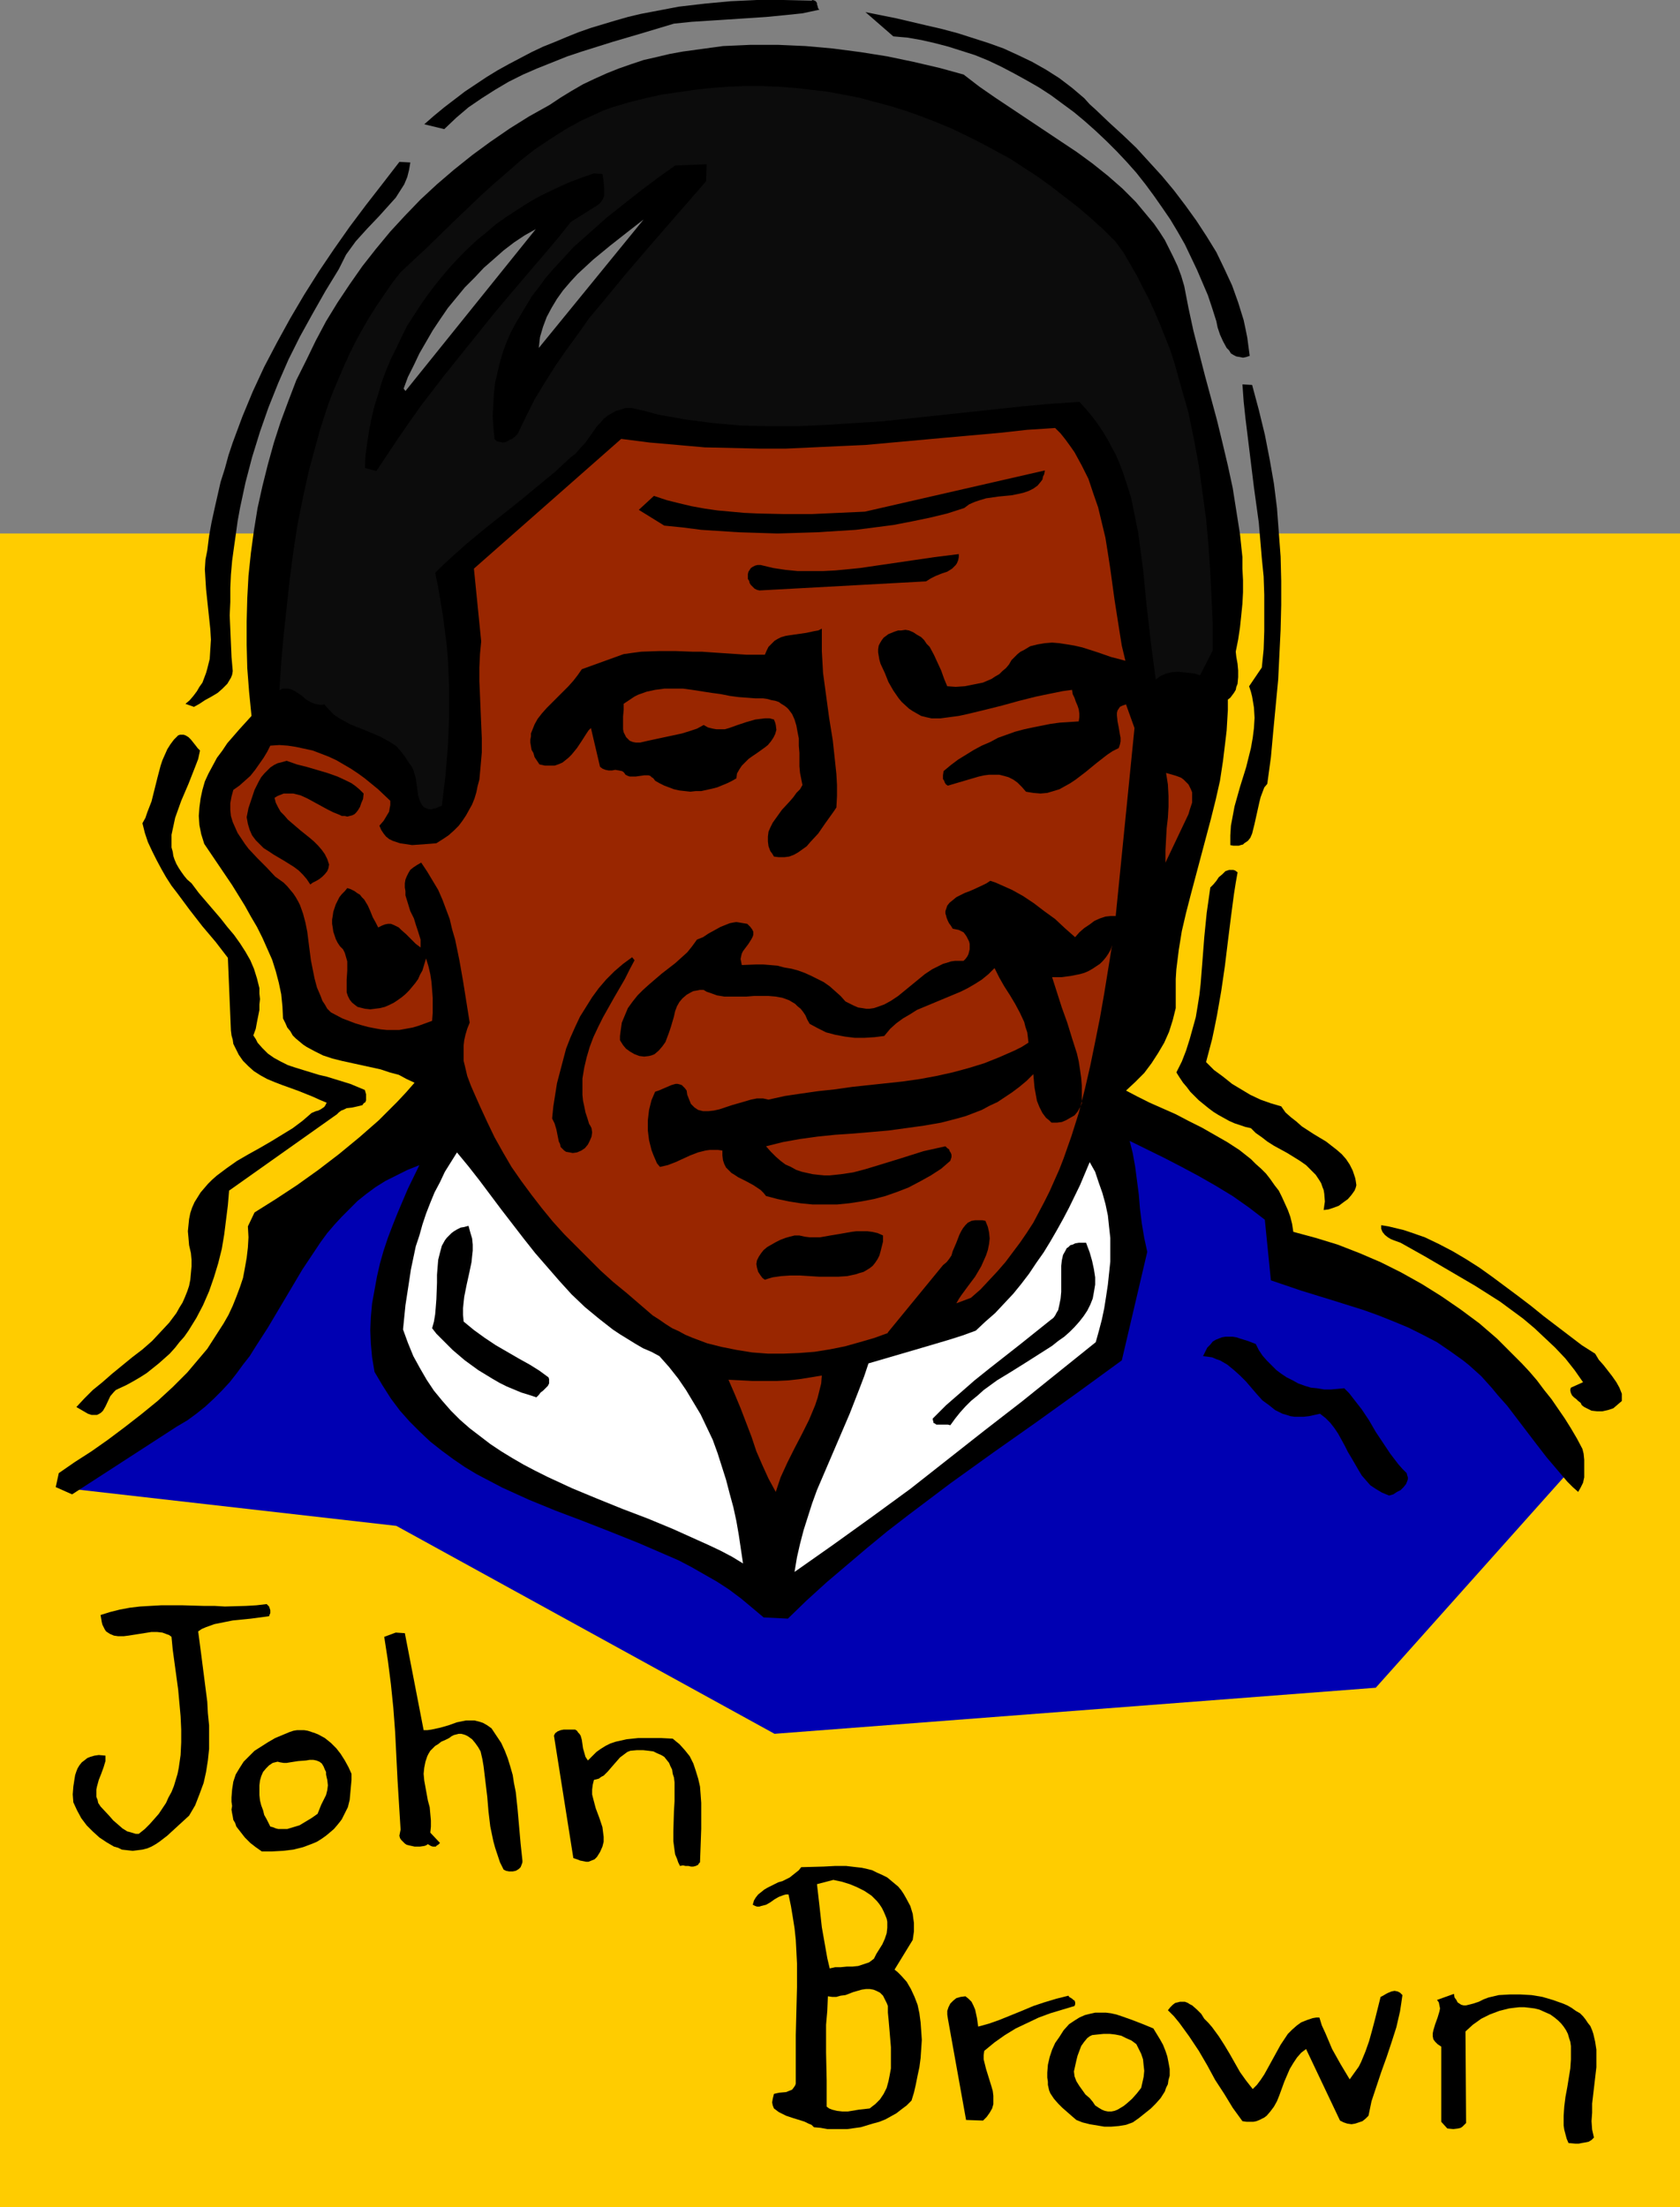
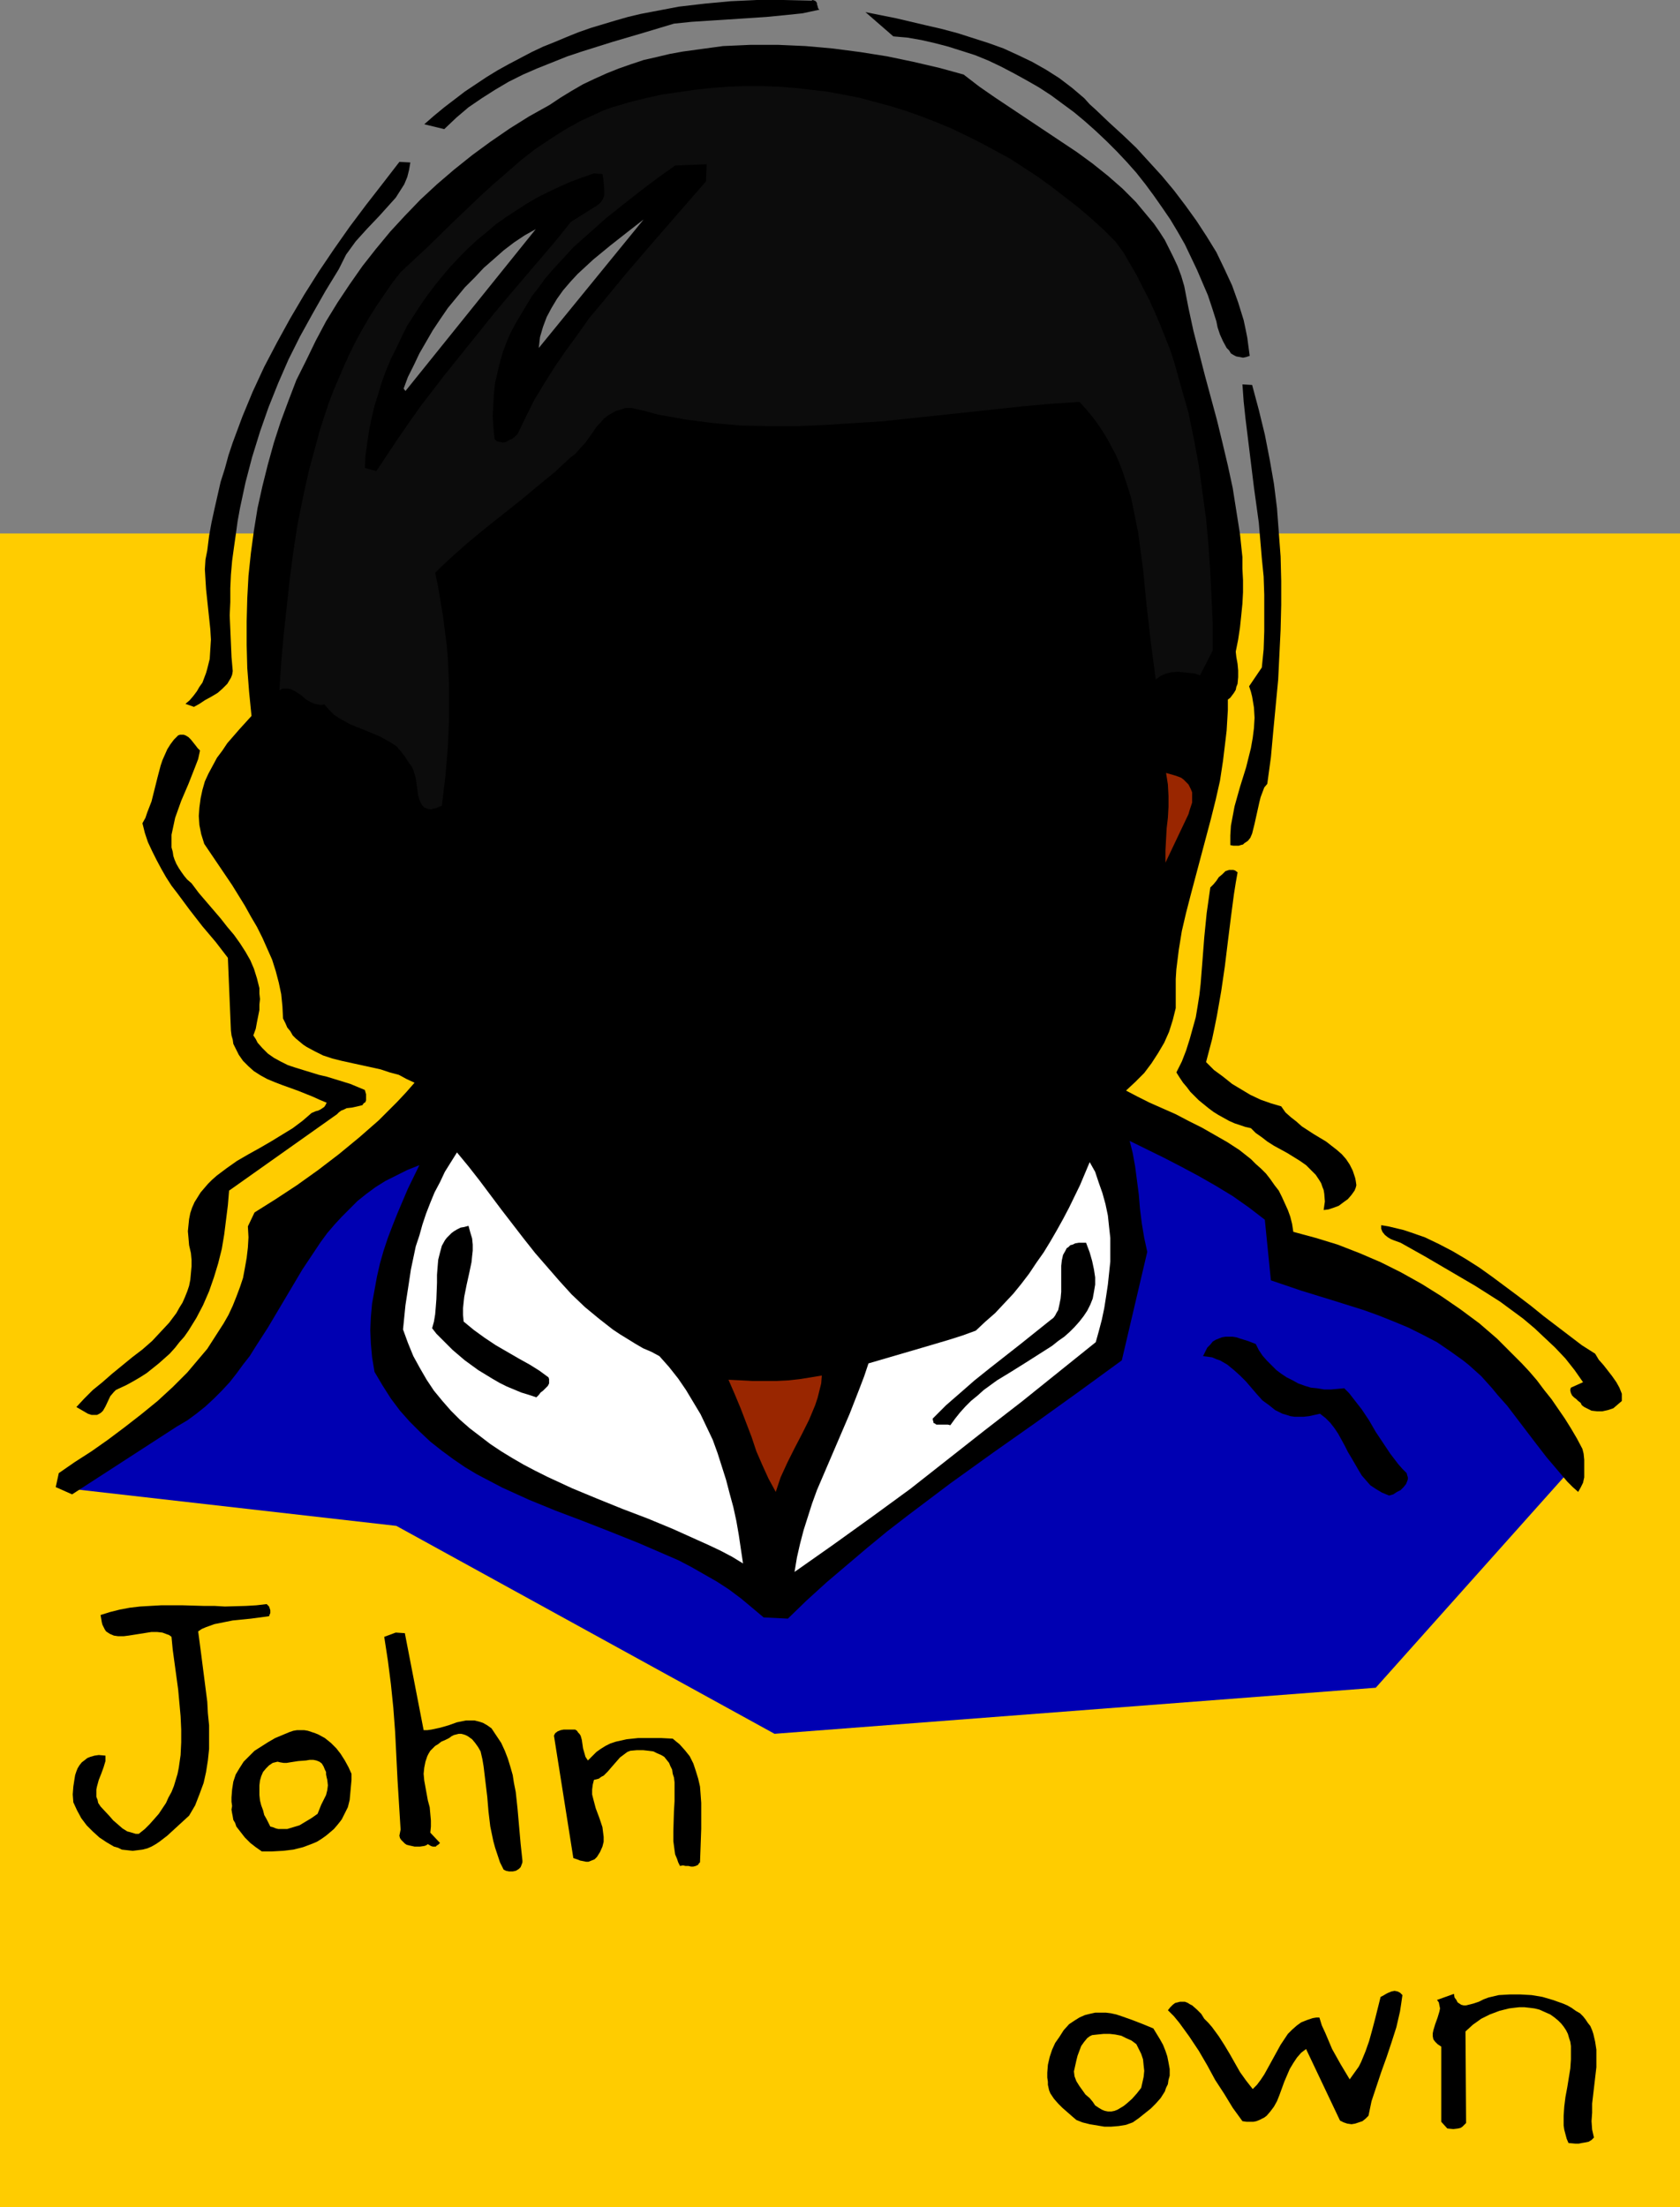
<svg xmlns="http://www.w3.org/2000/svg" xmlns:ns1="http://sodipodi.sourceforge.net/DTD/sodipodi-0.dtd" xmlns:ns2="http://www.inkscape.org/namespaces/inkscape" version="1.0" width="118.491mm" height="155.668mm" id="svg42" ns1:docname="John Brown.wmf">
  <rect width="100%" height="100%" fill="#808080" stroke="none" />
  <ns1:namedview id="namedview42" pagecolor="#ffffff" bordercolor="#000000" borderopacity="0.25" ns2:showpageshadow="2" ns2:pageopacity="0.0" ns2:pagecheckerboard="0" ns2:deskcolor="#d1d1d1" ns2:document-units="mm" />
  <defs id="defs1">
    <pattern id="WMFhbasepattern" patternUnits="userSpaceOnUse" width="6" height="6" x="0" y="0" />
  </defs>
  <path style="fill:#ffcc00;fill-opacity:1;fill-rule:evenodd;stroke:none" d="M 447.842,588.353 V 142.2 H 0 v 446.153 z" id="path1" />
  <path style="fill:#000000;fill-opacity:1;fill-rule:evenodd;stroke:none" d="m 26.334,467.806 1.777,0.162 v 0.646 0.808 l -0.485,1.616 -0.646,1.778 -0.646,1.616 -0.485,1.778 -0.162,0.808 v 0.97 0.97 l 0.323,0.808 0.162,0.808 0.646,0.97 2.262,2.424 1.131,1.293 1.131,0.97 1.292,1.131 1.292,0.808 0.646,0.162 1.616,0.485 h 0.808 l 1.616,-1.293 1.292,-1.293 1.292,-1.454 1.131,-1.293 0.969,-1.454 0.969,-1.454 0.646,-1.454 0.808,-1.454 0.646,-1.616 0.485,-1.616 0.485,-1.616 0.323,-1.616 0.485,-3.393 0.162,-3.393 v -3.393 l -0.162,-3.555 -0.323,-3.555 -0.323,-3.555 -0.485,-3.555 -0.969,-7.11 -0.323,-3.393 -0.646,-0.485 -0.485,-0.162 -1.292,-0.485 -1.454,-0.162 h -1.454 l -3.07,0.485 -3.07,0.485 -1.292,0.162 h -1.454 l -1.131,-0.162 -1.131,-0.485 -0.485,-0.323 -0.485,-0.323 -0.323,-0.485 -0.323,-0.646 -0.323,-0.646 -0.162,-0.646 -0.162,-0.97 -0.162,-0.97 2.585,-0.808 2.585,-0.646 2.585,-0.485 2.747,-0.323 2.747,-0.162 2.908,-0.162 h 5.655 l 5.655,0.162 h 2.908 l 2.747,0.162 5.655,-0.162 2.747,-0.162 2.747,-0.323 0.323,0.323 0.323,0.323 0.323,0.97 v 0.323 0.485 l -0.162,0.323 -0.162,0.485 -2.423,0.323 -2.423,0.323 -4.847,0.485 -2.423,0.485 -2.423,0.485 -2.262,0.808 -1.131,0.485 -0.969,0.646 0.808,6.14 0.808,6.302 0.808,6.302 0.162,3.07 0.323,3.232 v 3.07 3.232 l -0.323,3.07 -0.485,3.07 -0.646,2.909 -1.131,3.07 -1.131,2.909 -1.616,2.747 -1.939,1.778 -1.939,1.778 -1.939,1.778 -2.1,1.616 -0.969,0.646 -1.131,0.646 -1.131,0.485 -1.292,0.323 -1.292,0.162 -1.292,0.162 -1.454,-0.162 -1.454,-0.162 -0.969,-0.485 -1.131,-0.323 -1.939,-1.131 -1.939,-1.293 -1.777,-1.616 -1.616,-1.616 -1.454,-1.939 -1.131,-2.101 -0.969,-2.101 -0.162,-2.101 0.162,-2.101 0.323,-2.101 0.162,-0.97 0.323,-0.97 0.323,-0.808 0.485,-0.808 0.646,-0.808 0.646,-0.485 0.808,-0.646 0.808,-0.323 1.131,-0.323 z" id="path2" />
  <path style="fill:#000000;fill-opacity:1;fill-rule:evenodd;stroke:none" d="m 67.855,466.675 1.777,-1.131 1.777,-1.131 1.939,-1.131 1.939,-0.808 1.939,-0.808 0.969,-0.323 0.969,-0.162 h 0.969 0.969 l 0.969,0.162 0.969,0.323 0.969,0.323 0.808,0.323 1.777,0.97 1.616,1.293 1.454,1.454 1.131,1.454 1.131,1.778 0.969,1.778 0.808,1.778 v 1.616 l -0.162,1.778 -0.162,1.778 -0.162,1.778 -0.485,1.939 -0.808,1.616 -0.808,1.616 -0.485,0.646 -0.646,0.808 -0.969,1.131 -1.131,0.97 -0.969,0.808 -1.131,0.808 -1.292,0.808 -1.131,0.485 -1.292,0.485 -1.292,0.485 -2.585,0.646 -2.747,0.323 -2.908,0.162 h -2.747 l -1.616,-1.131 -1.454,-1.131 -1.454,-1.454 -1.131,-1.454 -1.131,-1.454 -0.323,-0.97 -0.485,-0.808 -0.162,-0.97 -0.162,-0.808 -0.162,-0.97 0.162,-0.97 -0.162,-1.131 v -1.131 l 0.162,-2.101 0.323,-2.101 0.646,-1.939 0.969,-1.616 1.131,-1.778 1.454,-1.454 z" id="path3" />
  <path style="fill:#ffcc00;fill-opacity:1;fill-rule:evenodd;stroke:none" d="m 73.994,469.584 0.646,0.162 0.969,0.162 h 0.808 l 0.969,-0.162 2.1,-0.323 2.1,-0.162 0.969,-0.162 h 0.969 l 0.808,0.162 0.808,0.323 0.646,0.485 0.485,0.808 0.323,0.808 0.323,0.646 v 0.646 l 0.162,0.808 0.162,0.646 0.162,1.454 -0.162,1.293 -0.323,1.293 -1.292,2.585 -0.969,2.424 -1.616,1.131 -1.616,0.97 -1.616,0.97 -1.616,0.485 -1.616,0.485 h -1.616 -0.808 l -0.646,-0.162 -0.808,-0.323 -0.646,-0.162 -0.485,-0.97 -0.485,-0.97 -0.646,-1.131 -0.323,-1.293 -0.485,-1.293 -0.323,-1.293 -0.162,-1.454 v -1.293 -1.293 l 0.162,-1.293 0.323,-1.131 0.485,-1.131 0.808,-0.97 0.808,-0.808 0.969,-0.646 z" id="path4" />
  <path style="fill:#000000;fill-opacity:1;fill-rule:evenodd;stroke:none" d="m 105.498,435.165 2.423,0.162 5.008,25.855 h 0.969 l 1.131,-0.162 2.262,-0.485 2.262,-0.646 2.262,-0.808 2.423,-0.485 h 1.131 1.131 l 1.292,0.323 0.969,0.323 1.131,0.646 1.131,0.808 1.292,1.939 1.292,1.939 0.969,2.101 0.808,2.101 0.646,2.101 0.646,2.262 0.323,2.101 0.485,2.424 0.485,4.525 0.808,9.211 0.485,4.525 v 0.485 l -0.162,0.485 -0.323,0.808 -0.485,0.485 -0.808,0.485 -0.808,0.162 h -0.969 l -0.808,-0.162 -0.646,-0.323 -0.969,-1.939 -0.646,-1.939 -0.646,-1.939 -0.485,-1.778 -0.808,-3.878 -0.485,-4.04 -0.323,-3.878 -0.485,-4.04 -0.485,-4.04 -0.323,-1.939 -0.485,-2.101 -0.646,-1.131 -0.808,-1.131 -0.808,-0.97 -1.131,-0.808 -0.646,-0.323 -0.485,-0.162 -0.646,-0.162 h -0.646 l -0.646,0.162 -0.646,0.162 -0.646,0.323 -0.646,0.485 -0.969,0.485 -1.131,0.485 -0.808,0.646 -0.808,0.485 -0.646,0.646 -0.646,0.646 -0.485,0.808 -0.323,0.646 -0.485,1.454 -0.323,1.616 -0.162,1.616 0.162,1.778 0.323,1.778 0.323,1.778 0.323,1.778 0.485,1.778 0.162,1.778 0.162,1.778 v 1.616 l -0.162,1.616 2.585,2.747 -0.485,0.485 -0.323,0.162 -0.323,0.323 h -0.485 -0.323 l -0.485,-0.162 -0.808,-0.485 -0.485,0.323 -0.485,0.162 -1.131,0.162 h -1.454 l -1.454,-0.323 -0.646,-0.162 -0.485,-0.323 -0.485,-0.485 -0.485,-0.485 -0.323,-0.485 -0.162,-0.646 0.162,-0.808 0.162,-0.808 -0.808,-13.089 -0.646,-12.927 -0.485,-6.464 -0.646,-6.302 -0.808,-6.302 -0.969,-6.302 z" id="path5" />
  <path style="fill:#000000;fill-opacity:1;fill-rule:evenodd;stroke:none" d="m 153.32,461.019 0.485,0.323 0.323,0.485 0.323,0.323 0.323,0.485 0.323,1.131 0.162,1.131 0.162,1.131 0.323,1.131 0.323,1.131 0.323,0.485 0.323,0.485 1.131,-1.131 1.131,-1.131 1.131,-0.808 1.292,-0.808 1.292,-0.646 1.454,-0.485 1.454,-0.323 1.454,-0.323 3.07,-0.323 h 3.231 2.908 l 3.07,0.162 0.969,0.808 0.808,0.646 1.454,1.616 1.292,1.616 0.969,1.939 0.646,1.939 0.646,2.101 0.485,2.101 0.162,2.101 0.162,2.262 v 2.262 4.686 l -0.162,4.525 -0.162,4.363 -0.323,0.323 -0.162,0.323 -0.646,0.323 -0.646,0.162 h -0.646 l -0.646,-0.162 h -0.808 l -0.646,-0.162 -0.808,0.162 -0.485,-0.97 -0.323,-0.97 -0.485,-1.131 -0.162,-1.131 -0.323,-2.424 v -2.585 l 0.162,-5.333 0.162,-2.747 v -2.585 -2.424 l -0.162,-1.293 -0.323,-0.97 -0.162,-1.131 -0.485,-0.97 -0.323,-0.808 -0.646,-0.808 -0.646,-0.808 -0.808,-0.485 -1.131,-0.485 -0.969,-0.485 -1.292,-0.162 -1.454,-0.162 h -1.616 l -1.777,0.162 -0.808,0.323 -0.646,0.485 -1.292,0.97 -1.131,1.293 -1.131,1.293 -0.969,1.131 -1.131,1.131 -0.646,0.323 -0.646,0.485 -0.646,0.162 -0.646,0.162 -0.323,1.293 -0.162,1.293 v 1.293 l 0.323,1.293 0.646,2.424 0.485,1.293 0.485,1.293 0.808,2.424 0.162,1.293 0.162,1.293 v 1.293 l -0.323,1.293 -0.646,1.454 -0.808,1.293 -0.646,0.646 -0.808,0.323 -0.808,0.323 h -0.646 l -0.808,-0.162 -0.808,-0.162 -0.808,-0.323 -0.969,-0.323 -5.17,-32.641 0.323,-0.646 0.646,-0.485 0.808,-0.323 0.808,-0.162 h 1.616 0.808 z" id="path6" />
-   <path style="fill:#000000;fill-opacity:1;fill-rule:evenodd;stroke:none" d="m 213.581,497.701 5.978,-0.162 3.07,-0.162 h 2.908 l 2.747,0.323 1.454,0.162 1.454,0.323 1.292,0.323 1.292,0.646 1.454,0.646 1.292,0.646 0.969,0.808 0.969,0.808 0.969,0.808 0.808,0.97 0.646,0.97 0.646,1.131 1.131,2.101 0.646,2.101 0.162,1.293 0.162,1.131 v 1.131 1.131 l -0.162,1.131 -0.162,1.131 -4.847,7.918 0.808,0.646 0.969,0.97 1.454,1.616 1.131,1.939 0.969,2.101 0.808,2.101 0.485,2.262 0.323,2.424 0.162,2.262 0.162,2.424 -0.162,2.424 -0.162,2.424 -0.323,2.424 -0.485,2.262 -0.485,2.424 -0.485,2.101 -0.646,2.101 -1.292,1.293 -1.292,0.97 -1.454,1.131 -1.454,0.808 -1.454,0.808 -1.616,0.646 -1.777,0.485 -1.616,0.485 -1.616,0.485 -3.554,0.485 h -1.777 -3.554 l -1.777,-0.323 -1.777,-0.162 -0.646,-0.646 -0.808,-0.323 -0.969,-0.485 -0.969,-0.323 -2.1,-0.646 -1.939,-0.646 -0.969,-0.485 -0.969,-0.485 -0.646,-0.485 -0.646,-0.485 -0.323,-0.808 -0.162,-0.808 0.162,-0.97 0.323,-1.293 0.646,-0.162 0.808,-0.162 1.777,-0.162 0.808,-0.323 0.808,-0.323 0.485,-0.646 0.323,-0.485 0.162,-0.485 v -6.464 -6.464 l 0.162,-6.464 0.162,-6.302 v -6.302 l -0.162,-3.232 -0.162,-3.07 -0.323,-3.07 -0.485,-3.07 -0.485,-2.909 -0.646,-3.07 h -0.646 l -0.646,0.162 -1.292,0.485 -1.131,0.646 -1.131,0.808 -1.131,0.646 -1.292,0.323 -0.485,0.162 h -0.646 l -0.485,-0.162 -0.646,-0.323 0.323,-1.131 0.485,-0.808 0.646,-0.808 0.808,-0.646 0.808,-0.646 0.808,-0.485 1.939,-0.97 0.969,-0.485 1.131,-0.323 1.939,-0.97 0.808,-0.646 0.808,-0.646 0.808,-0.646 z" id="path7" />
  <path style="fill:#ffcc00;fill-opacity:1;fill-rule:evenodd;stroke:none" d="m 222.144,501.094 2.262,0.485 2.1,0.646 1.939,0.808 1.939,0.97 1.939,1.293 0.646,0.646 0.808,0.808 0.646,0.808 0.646,0.97 0.485,0.97 0.485,1.131 0.323,0.808 0.162,0.808 v 0.808 0.808 l -0.162,1.454 -0.485,1.454 -0.646,1.454 -0.808,1.293 -0.808,1.293 -0.646,1.293 -0.646,0.485 -0.646,0.485 -1.454,0.485 -1.454,0.485 -1.616,0.162 h -1.454 l -1.616,0.162 h -1.454 l -1.454,0.323 -0.646,-2.747 -0.485,-2.747 -0.969,-5.494 -0.646,-5.817 -0.646,-5.656 z" id="path8" />
  <path style="fill:#ffcc00;fill-opacity:1;fill-rule:evenodd;stroke:none" d="m 220.69,532.12 1.131,0.162 h 1.131 l 1.131,-0.323 1.292,-0.162 2.1,-0.808 2.262,-0.646 1.131,-0.162 h 0.969 l 0.969,0.162 0.808,0.323 0.969,0.485 0.808,0.808 0.323,0.646 0.323,0.646 0.323,0.646 0.323,0.808 v 1.778 l 0.162,1.616 0.323,3.717 0.323,3.878 v 3.717 1.939 l -0.323,1.778 -0.323,1.616 -0.485,1.778 -0.808,1.616 -0.969,1.454 -1.292,1.293 -0.646,0.485 -0.808,0.646 -1.454,0.162 -1.454,0.162 -2.908,0.485 h -1.454 l -1.454,-0.162 -0.646,-0.162 -0.646,-0.162 -0.808,-0.323 -0.646,-0.485 v -6.948 l -0.162,-7.433 v -7.433 l 0.323,-3.717 z" id="path9" />
-   <path style="fill:#000000;fill-opacity:1;fill-rule:evenodd;stroke:none" d="m 257.364,532.12 0.808,0.646 0.808,0.808 0.485,0.97 0.485,1.131 0.485,2.262 0.323,2.262 2.908,-0.808 2.747,-0.97 5.978,-2.424 3.07,-1.293 2.908,-0.97 3.231,-0.97 3.231,-0.808 0.162,0.323 0.808,0.485 0.323,0.323 0.323,0.162 0.162,0.485 v 0.485 l -0.162,0.485 -3.231,0.97 -3.231,0.97 -3.07,1.131 -3.07,1.454 -3.07,1.454 -2.908,1.778 -2.747,1.939 -2.747,2.262 -0.162,1.131 v 1.131 l 0.323,1.293 0.323,1.293 1.454,4.686 0.323,1.131 0.162,1.293 v 1.131 1.131 l -0.323,1.131 -0.646,1.131 -0.808,1.131 -0.969,0.97 v 0 l -4.524,-0.162 -4.847,-26.986 -0.162,-1.131 v -0.97 l 0.323,-0.97 0.485,-0.97 0.808,-0.808 0.808,-0.646 1.131,-0.323 z" id="path10" />
  <path style="fill:#000000;fill-opacity:1;fill-rule:evenodd;stroke:none" d="m 284.99,539.553 1.454,-0.97 1.292,-0.808 1.454,-0.646 1.292,-0.323 1.454,-0.323 h 1.454 1.454 l 1.292,0.162 1.454,0.323 1.454,0.485 2.747,0.97 2.908,1.131 2.747,1.131 1.777,2.909 0.808,1.454 0.646,1.616 0.485,1.454 0.323,1.616 0.323,1.778 v 1.778 l -0.323,1.131 -0.162,1.131 -0.485,0.97 -0.323,0.97 -1.131,1.778 -1.292,1.454 -1.292,1.293 -1.616,1.293 -1.616,1.293 -1.616,1.131 -1.777,0.646 -1.939,0.323 -1.939,0.162 h -1.939 l -1.939,-0.323 -1.939,-0.323 -1.939,-0.485 -1.616,-0.646 -1.131,-0.97 -1.292,-1.131 -1.292,-1.131 -1.131,-1.131 -1.131,-1.293 -0.969,-1.454 -0.323,-0.808 -0.323,-1.454 v -0.808 l -0.162,-1.131 v -1.293 l 0.162,-2.101 0.485,-2.101 0.646,-1.939 0.808,-1.778 1.131,-1.616 1.131,-1.778 z" id="path11" />
  <path style="fill:#ffcc00;fill-opacity:1;fill-rule:evenodd;stroke:none" d="m 291.129,542.461 1.454,-0.162 1.616,-0.162 h 1.616 l 1.454,0.162 1.616,0.323 1.292,0.646 1.454,0.646 1.292,0.97 0.646,1.293 0.646,1.293 0.485,1.454 0.162,1.616 0.162,1.454 -0.162,1.616 -0.323,1.454 -0.323,1.454 -1.131,1.454 -1.292,1.454 -1.454,1.293 -0.808,0.646 -0.808,0.485 -0.808,0.485 -0.808,0.323 -0.808,0.162 h -0.969 l -0.808,-0.162 -0.808,-0.323 -0.808,-0.485 -0.969,-0.646 -0.646,-0.97 -0.808,-0.97 -1.131,-0.97 -0.808,-1.131 -0.808,-1.131 -0.808,-1.293 -0.485,-1.293 -0.162,-1.293 0.646,-2.909 0.323,-1.293 0.485,-1.293 0.485,-1.293 0.808,-1.131 0.808,-0.97 0.646,-0.485 z" id="path12" />
  <path style="fill:#000000;fill-opacity:1;fill-rule:evenodd;stroke:none" d="m 321.018,538.098 1.131,1.131 0.969,1.131 1.777,2.424 1.454,2.262 1.454,2.424 2.747,4.848 1.616,2.262 1.777,2.262 1.131,-1.131 0.969,-1.293 0.969,-1.454 0.808,-1.454 1.777,-3.232 1.777,-3.232 0.969,-1.454 0.969,-1.454 1.131,-1.131 1.292,-1.131 1.131,-0.808 1.616,-0.646 1.454,-0.485 0.969,-0.162 h 0.808 l 0.646,2.101 0.969,2.101 1.777,4.201 2.262,4.04 2.423,4.04 0.808,-1.131 0.808,-1.131 0.808,-1.131 0.646,-1.293 1.131,-2.747 0.969,-2.747 0.808,-2.909 0.808,-3.07 1.454,-5.817 0.646,-0.323 0.808,-0.485 0.646,-0.323 0.808,-0.323 0.808,-0.162 0.808,0.162 0.646,0.323 0.323,0.323 0.323,0.323 -0.323,2.262 -0.323,2.101 -0.969,4.201 -1.292,4.04 -1.292,3.878 -1.454,4.04 -1.292,3.878 -1.292,3.878 -0.808,3.878 -0.808,0.808 -0.808,0.646 -0.969,0.323 -0.969,0.323 -0.969,0.162 -1.131,-0.162 -0.969,-0.323 -0.969,-0.485 -9.047,-19.068 -1.292,0.97 -1.131,1.293 -0.969,1.454 -0.969,1.616 -1.454,3.393 -0.646,1.778 -0.646,1.778 -0.646,1.616 -0.808,1.454 -0.969,1.293 -0.969,1.131 -0.646,0.485 -0.646,0.323 -0.646,0.323 -0.808,0.323 -0.808,0.162 h -0.808 -0.969 l -1.131,-0.162 -1.292,-1.778 -1.292,-1.778 -2.262,-3.717 -2.423,-3.717 -2.1,-3.878 -2.262,-3.878 -2.585,-3.878 -1.292,-1.778 -1.292,-1.778 -1.454,-1.778 -1.616,-1.616 0.646,-0.808 0.646,-0.646 0.646,-0.485 0.646,-0.162 0.646,-0.162 h 0.646 0.646 l 0.808,0.323 0.485,0.323 0.646,0.323 1.292,1.131 1.131,1.131 z" id="path13" />
  <path style="fill:#000000;fill-opacity:1;fill-rule:evenodd;stroke:none" d="m 387.58,531.473 0.162,0.97 0.485,0.646 0.323,0.646 0.485,0.323 0.485,0.323 0.646,0.162 h 0.646 l 0.646,-0.162 1.292,-0.323 1.454,-0.485 1.292,-0.646 1.292,-0.485 2.747,-0.646 2.908,-0.162 h 2.908 l 2.908,0.162 2.908,0.485 2.747,0.808 2.747,0.97 1.131,0.485 1.131,0.646 1.131,0.808 1.131,0.646 0.808,0.808 0.646,0.808 0.646,0.97 0.646,0.808 0.485,1.131 0.323,0.97 0.485,2.101 0.323,2.101 v 2.424 2.262 l -1.131,9.695 v 2.424 l -0.162,2.262 0.162,2.262 0.485,2.101 -0.646,0.646 -0.808,0.485 -0.808,0.162 -0.969,0.162 -0.808,0.162 h -0.969 l -1.777,-0.162 -0.485,-1.131 -0.646,-2.424 -0.162,-1.131 V 563.953 l 0.162,-2.424 0.323,-2.585 0.485,-2.585 0.808,-5.009 0.162,-2.424 v -2.424 -1.131 l -0.162,-1.131 -0.323,-0.97 -0.323,-1.131 -0.485,-0.97 -0.646,-0.97 -0.646,-0.808 -0.808,-0.808 -0.969,-0.808 -1.131,-0.808 -1.454,-0.646 -1.454,-0.646 -1.292,-0.323 -1.292,-0.162 -1.454,-0.162 h -1.292 l -1.454,0.162 -1.292,0.162 -1.292,0.323 -1.292,0.323 -1.292,0.485 -1.292,0.485 -2.262,1.131 -2.262,1.616 -1.939,1.778 0.162,24.4 -0.485,0.485 -0.485,0.485 -0.485,0.323 -0.646,0.162 -1.292,0.162 -1.616,-0.162 -1.616,-1.778 v -20.037 l -0.969,-0.646 -0.646,-0.646 -0.485,-0.646 -0.162,-0.808 v -0.808 l 0.162,-0.808 0.485,-1.616 0.646,-1.778 0.485,-1.616 0.162,-0.808 -0.162,-0.808 -0.162,-0.808 -0.485,-0.646 z" id="path14" />
  <path style="fill:#0000b2;fill-opacity:1;fill-rule:evenodd;stroke:none" d="m 14.863,396.383 47.66,-37.004 12.278,-39.105 43.298,-24.562 84.334,125.395 89.665,-63.344 0.646,-62.051 43.298,18.421 6.139,22.623 h 0.162 l 0.162,0.162 h 0.323 l 0.969,0.162 1.131,0.162 1.454,0.323 1.777,0.323 1.939,0.485 2.262,0.485 2.423,0.646 2.423,0.646 2.908,0.808 2.908,0.97 2.908,0.97 3.07,1.293 3.231,1.131 3.393,1.454 3.231,1.616 3.231,1.616 3.393,1.939 3.231,1.939 3.231,2.262 3.231,2.262 2.908,2.585 3.07,2.747 2.747,2.747 2.747,3.07 2.423,3.232 2.262,3.555 2.1,3.555 1.939,4.04 0.808,1.939 0.646,2.101 1.292,4.363 -51.376,57.526 -160.267,12.281 -100.813,-55.426 z" id="path15" />
  <path style="fill:#000000;fill-opacity:1;fill-rule:evenodd;stroke:none" d="m 15.671,392.666 4.201,-2.909 4.524,-2.909 4.362,-3.07 4.524,-3.393 4.362,-3.393 4.362,-3.555 4.039,-3.717 3.877,-3.878 1.777,-2.101 1.777,-2.101 1.777,-2.101 1.454,-2.262 1.454,-2.262 1.454,-2.262 1.292,-2.262 1.131,-2.424 0.969,-2.424 0.969,-2.585 0.808,-2.424 0.485,-2.585 0.485,-2.747 0.323,-2.747 0.162,-2.747 -0.162,-2.909 1.777,-3.717 5.655,-3.555 5.655,-3.717 5.655,-4.04 5.493,-4.201 5.493,-4.525 5.17,-4.525 2.423,-2.424 2.423,-2.424 2.423,-2.585 2.262,-2.585 -2.1,-0.97 -2.1,-1.131 -2.423,-0.646 -2.423,-0.808 -5.17,-1.131 -5.17,-1.131 -2.585,-0.646 -2.423,-0.808 -2.262,-1.131 -2.1,-1.131 -0.969,-0.646 -0.969,-0.808 -0.969,-0.808 -0.808,-0.808 -0.646,-1.131 -0.808,-0.97 -0.485,-1.131 -0.646,-1.293 -0.162,-3.232 -0.323,-3.232 -0.646,-3.07 -0.808,-3.07 -0.969,-3.07 -1.292,-2.909 -1.292,-2.909 -1.454,-2.909 -1.616,-2.747 -1.616,-2.909 -3.393,-5.494 -7.432,-10.988 -0.808,-2.585 -0.485,-2.424 -0.162,-2.424 0.162,-2.262 0.323,-2.424 0.485,-2.262 0.646,-2.262 0.969,-2.101 1.131,-2.101 1.131,-2.101 1.454,-1.939 1.292,-1.939 3.231,-3.717 3.231,-3.555 -0.646,-6.464 -0.485,-6.302 -0.162,-6.14 v -6.302 l 0.162,-6.14 0.323,-5.979 0.646,-6.14 0.808,-5.979 0.969,-5.979 1.292,-5.817 1.454,-5.817 1.616,-5.817 1.777,-5.494 2.1,-5.656 2.1,-5.494 2.585,-5.171 2.585,-5.333 2.747,-5.171 3.07,-5.009 3.231,-4.848 3.393,-4.848 3.554,-4.525 3.877,-4.686 3.877,-4.201 4.201,-4.363 4.362,-4.04 4.524,-3.878 4.847,-3.878 4.847,-3.555 5.17,-3.555 5.17,-3.232 5.493,-3.07 2.908,-1.939 2.908,-1.778 3.07,-1.778 3.07,-1.454 3.231,-1.454 3.231,-1.293 3.231,-1.131 3.393,-1.131 3.554,-0.808 3.393,-0.808 3.554,-0.646 3.554,-0.485 3.554,-0.485 3.554,-0.485 3.716,-0.162 3.554,-0.162 h 3.716 3.716 l 7.27,0.323 7.27,0.646 7.432,0.97 7.109,1.131 6.947,1.454 6.947,1.616 6.462,1.778 4.201,3.232 4.201,2.909 8.724,5.817 8.724,5.817 4.362,2.909 4.201,3.07 4.039,3.232 3.877,3.393 1.777,1.778 1.777,1.778 1.616,1.939 1.616,1.939 1.616,1.939 1.454,2.101 1.454,2.262 1.131,2.262 1.131,2.262 1.131,2.424 0.969,2.585 0.808,2.747 1.131,5.817 1.292,5.979 3.07,11.958 3.231,11.958 1.454,5.979 1.454,6.14 1.292,5.979 0.969,6.14 0.969,6.14 0.646,6.14 v 3.07 l 0.162,3.07 v 3.232 l -0.162,3.07 -0.323,3.232 -0.323,3.07 -0.485,3.232 -0.646,3.232 0.162,1.454 0.323,1.778 0.162,1.778 v 1.778 l -0.162,1.778 -0.323,0.808 -0.162,0.808 -0.485,0.808 -0.485,0.646 -0.485,0.646 -0.646,0.485 v 2.747 l -0.162,2.747 -0.162,2.747 -0.323,2.747 -0.646,5.332 -0.808,5.333 -1.131,5.009 -1.292,5.171 -5.331,20.037 -1.292,5.009 -1.131,4.848 -0.808,5.009 -0.646,5.171 -0.162,2.585 v 2.585 2.585 2.585 l -0.808,3.232 -0.969,3.07 -1.292,2.909 -1.616,2.747 -1.777,2.747 -1.939,2.585 -2.423,2.424 -2.423,2.262 3.07,1.616 3.231,1.616 6.947,3.07 3.393,1.778 3.554,1.778 3.393,1.939 3.393,1.939 3.231,2.101 3.07,2.424 1.292,1.293 1.454,1.293 1.292,1.293 1.131,1.454 1.131,1.616 1.131,1.454 0.808,1.616 0.808,1.778 0.808,1.778 0.646,1.778 0.485,1.939 0.323,2.101 5.978,1.616 5.816,1.778 5.816,2.262 5.655,2.424 5.493,2.747 5.493,3.07 5.17,3.232 5.17,3.555 5.008,3.717 4.685,4.04 4.362,4.363 2.262,2.262 2.1,2.262 1.939,2.262 1.939,2.585 1.939,2.424 1.777,2.585 1.777,2.585 1.616,2.585 1.616,2.747 1.454,2.747 0.323,1.293 0.162,1.616 v 1.616 1.454 1.616 l -0.323,1.454 -0.646,1.293 -0.646,1.131 -1.454,-1.293 -1.454,-1.454 -2.747,-3.232 -2.747,-3.232 -2.747,-3.555 -2.585,-3.393 -2.585,-3.393 -2.585,-3.393 -2.585,-2.909 -1.454,-1.778 -1.454,-1.616 -1.454,-1.616 -1.616,-1.454 -1.616,-1.454 -1.616,-1.293 -3.393,-2.424 -3.554,-2.424 -3.716,-1.939 -3.877,-1.939 -3.877,-1.616 -4.039,-1.616 -4.039,-1.454 -8.24,-2.585 -8.401,-2.585 -8.078,-2.747 -1.616,-16.159 -4.201,-3.232 -4.362,-3.07 -4.524,-2.747 -4.524,-2.585 -4.524,-2.424 -4.685,-2.424 -9.209,-4.525 0.808,3.232 0.646,3.555 0.485,3.717 0.485,3.717 0.323,3.878 0.485,3.878 0.646,3.878 0.808,3.717 -6.785,28.925 -11.309,8.241 -11.471,8.241 -11.471,8.08 -11.471,8.241 -11.148,8.403 -5.655,4.363 -5.493,4.525 -5.331,4.525 -5.331,4.525 -5.331,4.848 -5.008,4.848 -6.462,-0.323 -3.07,-2.585 -2.908,-2.424 -3.231,-2.424 -3.231,-2.101 -3.393,-1.939 -3.393,-1.939 -3.393,-1.778 -3.716,-1.616 -7.109,-3.07 -7.27,-2.909 -7.432,-2.909 -7.27,-2.747 -7.109,-2.909 -3.554,-1.616 -3.554,-1.616 -3.393,-1.778 -3.393,-1.778 -3.231,-1.939 -3.07,-2.101 -3.07,-2.262 -3.07,-2.424 -2.747,-2.585 -2.747,-2.747 -2.585,-2.909 -2.423,-3.232 -2.262,-3.555 -2.1,-3.555 -0.646,-3.878 -0.323,-3.555 -0.162,-3.717 0.162,-3.555 0.323,-3.555 0.646,-3.555 0.646,-3.555 0.808,-3.555 0.969,-3.393 1.131,-3.393 1.292,-3.393 1.292,-3.232 2.747,-6.464 3.07,-6.302 -3.231,1.293 -2.908,1.454 -2.908,1.454 -2.585,1.616 -2.423,1.778 -2.423,1.939 -2.1,2.101 -2.1,2.101 -1.939,2.101 -1.939,2.262 -1.777,2.424 -1.616,2.424 -3.231,4.848 -3.07,5.171 -3.07,5.171 -3.07,5.171 -3.231,5.009 -1.616,2.585 -1.777,2.262 -1.777,2.424 -1.777,2.262 -2.1,2.262 -2.1,2.101 -2.262,2.101 -2.423,1.939 -2.423,1.778 -2.747,1.616 -27.95,18.098 -4.362,-1.939 z" id="path16" />
  <path style="fill:#000000;fill-opacity:1;fill-rule:evenodd;stroke:none" d="m 50.891,334.009 -0.485,-2.101 -0.162,-1.939 -0.162,-1.778 0.162,-1.616 0.162,-1.616 0.323,-1.616 0.485,-1.454 0.646,-1.454 0.808,-1.293 0.808,-1.293 1.939,-2.262 1.131,-1.131 1.292,-1.131 2.585,-1.939 2.747,-1.939 3.07,-1.778 2.908,-1.616 3.07,-1.778 2.908,-1.778 2.908,-1.778 2.585,-1.939 1.131,-0.97 1.292,-1.131 1.131,-0.485 0.646,-0.162 0.646,-0.323 0.485,-0.323 0.485,-0.323 0.323,-0.485 0.323,-0.646 -1.939,-0.808 -1.777,-0.808 -4.039,-1.616 -4.039,-1.454 -2.1,-0.808 -1.939,-0.808 -1.777,-0.97 -1.777,-1.131 -1.454,-1.293 -1.454,-1.454 -1.131,-1.616 -0.969,-1.939 -0.485,-0.97 -0.162,-1.131 -0.323,-1.131 -0.162,-1.293 -0.808,-19.391 -3.231,-4.201 -3.554,-4.201 -3.393,-4.363 -3.231,-4.363 -1.616,-2.101 -1.454,-2.262 -1.292,-2.262 -1.292,-2.424 -1.131,-2.262 -1.131,-2.424 -0.808,-2.424 -0.646,-2.585 0.808,-1.454 0.485,-1.454 1.131,-2.909 0.808,-3.232 0.808,-3.232 0.808,-3.07 0.485,-1.454 0.646,-1.454 0.646,-1.454 0.808,-1.293 0.969,-1.293 1.131,-1.131 0.485,-0.162 h 0.969 l 0.485,0.162 0.808,0.485 0.646,0.646 1.292,1.616 0.485,0.646 0.646,0.646 -0.485,2.262 -0.808,2.101 -1.777,4.525 -1.939,4.525 -0.808,2.262 -0.808,2.262 -0.485,2.262 -0.485,2.262 v 2.262 1.131 l 0.323,1.131 0.162,1.131 0.323,0.97 0.485,1.131 0.646,1.131 0.646,0.97 0.808,1.131 0.808,0.97 1.131,0.97 1.939,2.585 1.939,2.262 3.877,4.525 1.777,2.262 1.777,2.101 1.616,2.262 1.454,2.262 1.292,2.262 0.969,2.262 0.808,2.585 0.323,1.293 0.323,1.293 v 1.454 l 0.162,1.454 -0.162,1.454 v 1.454 l -0.323,1.616 -0.323,1.616 -0.323,1.778 -0.646,1.778 0.646,0.97 0.485,0.97 1.292,1.454 1.454,1.454 1.616,1.131 1.777,0.97 1.939,0.97 1.939,0.646 2.1,0.646 4.201,1.293 2.1,0.485 2.1,0.646 2.1,0.646 2.1,0.646 1.939,0.808 1.939,0.808 0.323,1.131 v 0.808 0.808 l -0.162,0.485 -0.485,0.323 -0.323,0.485 -0.646,0.162 -0.646,0.162 -1.454,0.323 -1.454,0.162 -0.646,0.323 -0.808,0.323 -0.646,0.485 -0.485,0.485 -28.758,20.36 -0.323,3.878 -0.485,3.878 -0.485,3.878 -0.646,3.878 -0.969,3.878 -1.131,3.717 -1.292,3.717 -1.616,3.717 -1.777,3.393 -2.1,3.393 -1.131,1.616 -1.292,1.454 -1.131,1.454 -1.454,1.616 -1.454,1.293 -1.454,1.293 -1.616,1.293 -1.616,1.293 -1.777,1.131 -1.939,1.131 -1.777,0.97 -2.1,0.97 -0.646,0.323 -0.485,0.485 -0.969,1.131 -1.292,2.747 -0.646,1.131 -0.485,0.485 -0.485,0.323 -0.646,0.323 h -0.646 -0.808 l -0.969,-0.323 -3.07,-1.778 2.1,-2.262 2.262,-2.262 2.585,-2.101 2.585,-2.262 5.331,-4.363 2.747,-2.101 2.585,-2.262 2.262,-2.424 2.262,-2.424 0.969,-1.293 0.969,-1.293 0.808,-1.454 0.808,-1.293 0.646,-1.454 0.646,-1.616 0.485,-1.454 0.323,-1.616 0.162,-1.778 0.162,-1.778 v -1.778 z" id="path17" />
  <path style="fill:#000000;fill-opacity:1;fill-rule:evenodd;stroke:none" d="m 55.253,146.725 0.485,-3.878 0.646,-3.555 0.808,-3.717 0.808,-3.555 0.808,-3.555 1.131,-3.555 0.969,-3.555 1.131,-3.393 2.585,-6.948 2.747,-6.625 3.07,-6.625 3.393,-6.464 3.554,-6.464 3.716,-6.302 3.877,-6.14 4.039,-5.979 4.201,-5.979 4.362,-5.817 4.524,-5.817 4.362,-5.656 2.908,0.162 -0.323,1.939 -0.485,1.939 -0.808,1.939 -1.131,1.778 -1.131,1.778 -1.454,1.616 -2.908,3.232 -3.231,3.393 -3.07,3.393 -1.292,1.778 -1.292,1.778 -0.969,1.939 -0.969,1.939 -3.554,5.817 -3.393,5.979 -3.393,6.14 -3.07,6.14 -2.747,6.302 -2.585,6.464 -2.262,6.464 -2.1,6.787 -1.777,6.787 -1.454,6.787 -0.646,3.555 -0.485,3.555 -0.485,3.393 -0.485,3.555 -0.323,3.717 -0.162,3.555 v 3.717 l -0.162,3.555 0.162,3.717 0.162,3.717 0.162,3.717 0.323,3.717 -0.162,0.97 -0.323,0.808 -0.969,1.616 -1.292,1.293 -1.292,1.131 -1.616,0.97 -1.777,0.97 -1.454,0.97 -1.454,0.808 -2.262,-0.808 1.131,-0.97 0.969,-1.131 0.969,-1.293 0.646,-1.131 0.808,-1.131 0.485,-1.293 0.485,-1.293 0.323,-1.131 0.646,-2.585 0.162,-2.585 0.162,-2.585 -0.162,-2.747 -1.131,-10.665 -0.162,-2.585 -0.162,-2.747 0.162,-2.585 z" id="path18" />
-   <path style="fill:#992600;fill-opacity:1;fill-rule:evenodd;stroke:none" d="m 72.055,198.757 2.423,-0.162 2.262,0.162 2.1,0.323 2.262,0.485 2.262,0.485 2.1,0.808 2.1,0.808 2.1,0.97 1.939,1.131 1.939,1.131 1.939,1.293 1.777,1.293 1.777,1.454 1.777,1.454 3.231,3.07 v 1.131 l -0.162,0.808 -0.162,0.97 -0.485,0.808 -0.969,1.616 -1.131,1.293 0.485,1.131 0.646,0.97 0.646,0.808 0.808,0.646 0.969,0.485 0.969,0.323 0.969,0.323 1.131,0.162 2.1,0.323 2.262,-0.162 2.262,-0.162 1.939,-0.162 1.777,-1.131 1.454,-0.97 1.454,-1.293 1.292,-1.293 0.969,-1.293 0.969,-1.454 0.808,-1.454 0.808,-1.454 0.646,-1.616 0.485,-1.616 0.323,-1.616 0.485,-1.778 0.323,-3.555 0.323,-3.717 v -3.717 l -0.162,-3.717 -0.162,-3.878 -0.162,-3.878 -0.162,-3.717 v -3.717 l 0.162,-3.555 0.323,-3.393 -1.939,-19.391 39.259,-34.581 7.593,0.97 7.432,0.646 7.27,0.646 7.27,0.162 7.27,0.162 h 7.109 l 7.109,-0.323 6.947,-0.323 7.109,-0.323 7.109,-0.646 14.217,-1.293 14.54,-1.293 7.27,-0.808 7.432,-0.485 1.454,1.454 1.292,1.616 1.292,1.778 1.131,1.616 0.969,1.778 0.969,1.778 1.777,3.555 1.292,3.878 1.292,3.717 0.969,4.04 0.969,4.04 0.646,4.04 0.646,4.201 1.131,8.241 1.292,8.241 0.646,4.04 0.969,4.04 -1.777,-0.485 -1.939,-0.485 -3.716,-1.293 -4.039,-1.293 -2.1,-0.485 -1.939,-0.323 -2.1,-0.323 -1.939,-0.162 -1.939,0.162 -1.939,0.323 -1.939,0.485 -0.808,0.485 -0.808,0.485 -0.969,0.485 -0.808,0.646 -0.808,0.808 -0.808,0.808 -0.646,1.131 -0.808,0.97 -0.969,0.808 -0.808,0.808 -1.131,0.646 -0.969,0.646 -1.131,0.485 -1.131,0.485 -2.423,0.485 -2.423,0.485 -2.423,0.162 -2.262,-0.162 -0.808,-1.939 -0.808,-2.262 -0.969,-2.101 -0.969,-2.101 -1.131,-2.101 -0.808,-0.808 -0.646,-0.97 -0.808,-0.808 -1.131,-0.646 -0.969,-0.646 -1.131,-0.485 -0.969,-0.162 -1.131,0.162 h -0.808 l -0.969,0.323 -0.808,0.323 -0.808,0.323 -0.646,0.485 -0.646,0.485 -0.485,0.646 -0.485,0.808 -0.323,0.646 -0.162,0.97 v 0.808 l 0.162,0.97 0.162,0.97 0.323,1.131 1.131,2.424 0.969,2.424 1.292,2.262 1.454,2.101 0.808,0.97 1.939,1.778 0.969,0.646 1.131,0.646 1.131,0.646 1.292,0.323 1.454,0.323 h 2.423 l 2.423,-0.323 2.423,-0.323 2.262,-0.485 4.685,-1.131 4.524,-1.131 4.685,-1.293 4.524,-1.131 4.685,-0.97 2.423,-0.485 2.423,-0.323 0.162,1.131 0.485,0.97 0.323,0.97 0.485,1.131 0.323,0.97 0.162,1.131 v 0.97 l -0.162,1.131 -2.423,0.162 -2.585,0.162 -2.423,0.323 -2.423,0.485 -2.423,0.485 -2.262,0.485 -2.423,0.646 -4.524,1.616 -2.1,1.131 -2.262,0.97 -2.1,1.131 -2.1,1.293 -2.1,1.293 -1.939,1.454 -1.939,1.616 -0.162,1.131 v 0.97 l 0.323,0.485 0.162,0.485 0.323,0.485 0.485,0.323 2.747,-0.808 2.747,-0.808 2.747,-0.808 1.454,-0.323 1.292,-0.162 h 1.292 1.454 l 1.292,0.323 1.131,0.323 1.292,0.646 1.131,0.808 1.131,1.131 1.131,1.293 1.939,0.323 1.939,0.162 1.777,-0.162 1.616,-0.485 1.616,-0.485 1.454,-0.808 1.454,-0.808 1.454,-0.97 2.747,-2.101 2.747,-2.262 2.908,-2.262 1.454,-0.97 1.616,-0.808 0.323,-0.97 0.162,-0.808 v -0.97 l -0.162,-0.808 -0.323,-1.939 -0.323,-1.616 -0.162,-1.616 v -0.646 l 0.162,-0.646 0.323,-0.485 0.323,-0.485 0.646,-0.323 0.969,-0.323 2.262,6.302 -5.008,50.093 h -1.292 l -1.454,0.162 -1.454,0.485 -1.454,0.646 -1.292,0.97 -1.454,0.97 -1.292,1.131 -1.131,1.293 -2.747,-2.424 -2.585,-2.424 -2.908,-2.101 -2.747,-2.101 -2.908,-1.939 -2.908,-1.616 -2.908,-1.293 -1.454,-0.646 -1.454,-0.485 -0.969,0.646 -0.969,0.485 -2.423,1.131 -1.131,0.485 -1.292,0.485 -1.292,0.646 -0.969,0.485 -0.969,0.808 -0.808,0.646 -0.646,0.808 -0.323,0.97 -0.162,0.485 v 0.646 l 0.162,0.485 0.162,0.646 0.323,0.808 0.323,0.646 0.485,0.646 0.485,0.808 0.808,0.162 0.808,0.162 0.646,0.323 0.646,0.323 0.485,0.646 0.323,0.485 0.323,0.646 0.323,0.646 0.162,0.646 v 0.646 0.808 l -0.162,0.646 -0.162,0.646 -0.323,0.646 -0.485,0.646 -0.485,0.485 h -1.131 -1.131 l -1.131,0.162 -0.969,0.323 -1.131,0.323 -0.969,0.485 -1.939,0.97 -1.939,1.293 -1.777,1.454 -3.554,2.909 -1.777,1.454 -1.939,1.293 -1.777,0.97 -1.777,0.646 -0.969,0.323 -1.131,0.162 h -0.969 l -0.969,-0.162 -1.131,-0.162 -1.131,-0.485 -0.969,-0.485 -1.292,-0.646 -1.292,-1.454 -1.454,-1.293 -1.454,-1.293 -1.616,-1.131 -1.616,-0.808 -1.616,-0.808 -1.777,-0.808 -1.777,-0.646 -1.777,-0.485 -1.939,-0.323 -1.777,-0.485 -1.939,-0.162 -1.939,-0.162 h -1.777 l -3.877,0.162 -0.162,-0.808 -0.162,-0.808 0.162,-0.808 0.162,-0.646 0.323,-0.646 0.969,-1.293 0.485,-0.646 0.808,-1.293 0.323,-0.646 0.162,-0.485 v -0.808 l -0.323,-0.646 -0.485,-0.646 -0.808,-0.808 -0.969,-0.162 -0.969,-0.162 -0.969,-0.162 -0.969,0.162 -0.808,0.162 -0.808,0.323 -1.616,0.646 -3.231,1.778 -1.454,0.97 -1.616,0.646 -1.292,1.778 -1.292,1.616 -1.616,1.454 -1.616,1.454 -3.554,2.747 -3.393,2.909 -1.616,1.454 -1.454,1.454 -1.292,1.616 -1.292,1.778 -0.808,1.939 -0.808,1.939 -0.162,1.131 -0.162,1.131 -0.162,1.293 v 1.131 l 0.808,1.293 0.808,0.97 1.131,0.808 1.131,0.646 1.292,0.485 1.292,0.162 1.292,-0.162 0.646,-0.162 0.808,-0.323 1.131,-0.97 0.969,-1.131 0.808,-1.131 0.485,-1.293 0.485,-1.293 0.485,-1.454 0.808,-2.747 0.323,-1.454 0.485,-1.293 0.646,-1.131 0.808,-0.97 1.131,-0.97 1.131,-0.646 0.646,-0.323 0.969,-0.162 0.808,-0.162 h 0.969 l 0.808,0.485 0.969,0.323 1.777,0.646 1.939,0.323 h 1.939 4.039 l 1.939,-0.162 h 1.939 1.939 l 1.939,0.162 1.777,0.323 1.777,0.646 0.808,0.485 0.808,0.485 0.646,0.646 0.808,0.646 0.646,0.808 0.646,0.97 0.485,1.131 0.646,1.131 2.1,1.131 2.262,1.131 2.423,0.646 2.585,0.485 2.585,0.323 h 2.747 l 2.585,-0.162 2.585,-0.323 1.616,-1.939 1.616,-1.454 1.777,-1.293 1.939,-1.131 1.777,-1.131 1.939,-0.808 7.755,-3.232 1.939,-0.808 1.939,-0.97 1.939,-1.131 1.777,-1.131 1.777,-1.454 1.616,-1.616 1.292,2.585 1.292,2.262 1.454,2.262 1.454,2.424 1.292,2.424 1.131,2.424 0.323,1.293 0.485,1.454 0.162,1.293 0.162,1.454 -1.777,1.131 -1.939,0.97 -4.039,1.778 -4.039,1.616 -4.201,1.293 -4.201,1.131 -4.362,0.97 -4.362,0.808 -4.524,0.646 -9.047,0.97 -4.524,0.485 -4.524,0.646 -4.524,0.485 -4.524,0.646 -4.362,0.646 -4.362,0.97 -1.454,-0.323 h -1.616 l -1.616,0.323 -1.616,0.485 -3.393,0.97 -3.393,1.131 -1.454,0.323 -1.454,0.162 h -1.454 l -0.646,-0.162 -0.646,-0.162 -0.485,-0.323 -0.485,-0.323 -0.485,-0.485 -0.485,-0.485 -0.323,-0.808 -0.323,-0.808 -0.323,-0.808 -0.162,-1.131 -0.485,-0.646 -0.485,-0.485 -0.323,-0.323 -0.485,-0.162 -0.646,-0.162 h -0.485 l -1.131,0.323 -1.131,0.485 -1.131,0.485 -1.131,0.485 -0.969,0.323 -0.485,1.131 -0.485,1.131 -0.323,1.293 -0.323,1.293 -0.323,2.747 v 2.747 l 0.323,2.585 0.323,1.293 0.323,1.293 0.485,1.293 0.485,1.131 0.485,1.131 0.808,0.97 2.1,-0.485 2.1,-0.808 3.877,-1.778 2.1,-0.808 1.939,-0.485 1.131,-0.162 h 1.131 1.131 l 1.131,0.162 v 1.293 l 0.162,1.293 0.323,0.97 0.485,0.97 0.646,0.646 0.808,0.808 0.808,0.485 0.969,0.646 1.939,0.97 2.1,1.131 0.969,0.646 0.969,0.646 0.808,0.808 0.646,0.808 3.07,0.808 3.07,0.646 3.07,0.485 3.231,0.323 h 3.231 3.231 l 3.231,-0.323 3.231,-0.485 3.393,-0.646 3.07,-0.808 3.231,-1.131 2.908,-1.131 3.07,-1.616 2.908,-1.616 2.747,-1.778 2.423,-2.101 0.323,-0.97 v -0.646 l -0.162,-0.485 -0.323,-0.485 -0.162,-0.485 -0.485,-0.323 -0.485,-0.485 -2.908,0.646 -2.908,0.646 -3.07,0.97 -3.07,0.97 -6.301,1.939 -3.231,0.97 -3.07,0.808 -3.231,0.485 -3.07,0.323 h -1.454 l -1.616,-0.162 -1.454,-0.162 -1.454,-0.323 -1.454,-0.323 -1.454,-0.485 -1.454,-0.808 -1.454,-0.646 -1.292,-0.97 -1.292,-1.131 -1.292,-1.293 -1.292,-1.454 4.524,-1.131 4.524,-0.808 4.685,-0.646 4.685,-0.485 4.847,-0.323 9.37,-0.808 4.685,-0.646 4.685,-0.646 4.685,-0.808 4.362,-1.131 2.262,-0.646 4.201,-1.616 2.1,-1.131 2.1,-0.97 1.939,-1.293 1.939,-1.293 1.939,-1.454 1.939,-1.616 1.777,-1.778 0.323,3.555 0.323,1.778 0.323,1.778 0.646,1.616 0.808,1.616 0.485,0.646 0.485,0.646 0.808,0.646 0.646,0.646 h 1.454 l 1.292,-0.162 1.131,-0.485 1.131,-0.646 1.131,-0.646 0.808,-0.97 0.646,-1.131 0.485,-1.131 v -2.262 -2.424 l -0.162,-2.101 -0.323,-2.262 -0.323,-2.101 -0.485,-2.101 -1.292,-4.04 -1.292,-4.201 -1.454,-4.04 -1.292,-4.04 -1.292,-4.04 h 2.585 l 2.423,-0.323 2.423,-0.485 1.131,-0.323 1.131,-0.485 1.131,-0.646 0.969,-0.646 0.969,-0.646 0.808,-0.808 0.808,-0.97 0.646,-0.97 0.646,-1.131 0.323,-1.131 -2.1,12.927 -1.131,6.464 -1.292,6.464 -1.292,6.302 -1.454,6.302 -1.616,6.302 -1.939,6.14 -2.1,5.979 -1.131,2.909 -1.292,2.909 -1.292,2.909 -1.454,2.909 -1.454,2.747 -1.454,2.747 -1.777,2.747 -1.777,2.585 -1.939,2.585 -1.939,2.585 -2.1,2.424 -2.262,2.424 -2.262,2.424 -2.585,2.262 -3.877,1.454 0.646,-1.131 0.646,-0.97 1.777,-2.424 1.939,-2.585 1.616,-2.747 0.646,-1.454 0.646,-1.454 0.485,-1.454 0.323,-1.616 0.162,-1.454 -0.162,-1.616 -0.323,-1.454 -0.646,-1.616 -0.808,-0.162 h -0.646 -1.292 l -0.969,0.162 -0.969,0.485 -0.646,0.646 -0.646,0.808 -0.485,0.808 -0.485,0.97 -0.808,2.101 -0.969,2.262 -0.323,1.131 -0.646,0.97 -0.646,0.808 -0.969,0.808 -14.702,17.937 v 0.162 l -3.554,1.293 -3.877,1.131 -4.039,1.131 -4.039,0.808 -4.039,0.646 -4.201,0.323 -4.039,0.162 h -4.201 l -4.201,-0.323 -4.039,-0.646 -4.039,-0.808 -3.877,-0.97 -3.877,-1.454 -1.939,-0.808 -1.777,-0.97 -1.777,-0.808 -1.777,-1.131 -1.616,-1.131 -1.777,-1.131 -6.947,-5.979 -3.554,-2.909 -3.393,-3.07 -3.231,-3.232 -3.231,-3.232 -3.231,-3.232 -3.07,-3.393 -2.908,-3.555 -2.747,-3.555 -2.747,-3.717 -2.585,-3.717 -2.262,-3.878 -2.262,-4.04 -1.939,-4.04 -1.939,-4.201 -1.292,-2.909 -1.131,-2.585 -0.969,-2.585 -0.646,-2.747 -0.323,-1.293 v -1.293 -1.454 -1.293 l 0.162,-1.454 0.323,-1.454 0.485,-1.616 0.646,-1.616 -1.777,-11.15 -0.969,-5.494 -1.131,-5.494 -0.808,-2.747 -0.646,-2.747 -0.969,-2.585 -0.969,-2.585 -1.131,-2.585 -1.454,-2.424 -1.454,-2.424 -1.616,-2.424 -1.131,0.646 -0.969,0.646 -0.808,0.646 -0.485,0.808 -0.485,0.97 -0.323,0.808 -0.162,0.97 v 1.131 l 0.162,0.97 v 1.131 l 0.646,2.101 0.646,2.101 0.969,1.939 0.485,1.616 0.646,1.939 0.646,2.101 v 0.97 1.131 l -0.646,-0.485 -0.646,-0.485 -1.292,-1.293 -1.292,-1.293 -1.292,-1.131 -0.646,-0.646 -0.646,-0.323 -0.646,-0.323 -0.808,-0.323 h -0.808 l -0.808,0.162 -0.808,0.323 -0.969,0.485 -0.646,-1.293 -0.808,-1.454 -0.646,-1.616 -0.646,-1.454 -0.969,-1.616 -0.646,-0.646 -0.485,-0.646 -0.808,-0.485 -0.646,-0.485 -0.969,-0.485 -0.969,-0.323 -0.646,0.808 -0.808,0.808 -0.646,0.808 -0.485,0.97 -0.485,0.97 -0.323,0.97 -0.323,0.97 -0.162,1.131 -0.162,0.97 v 1.131 l 0.162,0.97 0.162,1.131 0.323,0.97 0.323,0.97 0.485,0.97 0.646,0.97 0.808,0.808 0.485,0.97 0.323,1.131 0.323,1.131 v 1.131 1.293 l -0.162,2.424 v 2.262 1.131 l 0.323,0.97 0.485,0.97 0.646,0.808 0.808,0.646 0.646,0.485 0.646,0.162 1.292,0.323 1.454,0.162 1.292,-0.162 1.292,-0.162 1.292,-0.323 1.131,-0.485 1.292,-0.646 0.969,-0.646 1.131,-0.808 0.969,-0.808 0.969,-0.97 0.808,-0.97 0.808,-0.97 0.808,-1.131 0.485,-1.131 0.646,-1.131 0.969,-3.232 0.646,2.101 0.485,2.101 0.323,2.101 0.162,2.101 0.162,2.101 v 2.101 1.939 l -0.162,2.101 -1.777,0.646 -1.777,0.646 -1.616,0.485 -1.777,0.323 -1.777,0.323 h -1.616 -1.777 l -1.616,-0.162 -1.777,-0.323 -1.616,-0.323 -1.777,-0.485 -1.616,-0.485 -3.393,-1.293 -3.07,-1.616 -0.969,-0.97 -0.646,-1.131 -0.646,-0.97 -0.485,-1.293 -0.969,-2.262 -0.646,-2.424 -0.485,-2.424 -0.485,-2.424 -0.646,-5.009 -0.323,-2.585 -0.485,-2.424 -0.646,-2.424 -0.808,-2.262 -0.485,-0.97 -0.646,-1.131 -0.646,-0.97 -0.808,-0.97 -0.808,-0.97 -0.969,-0.97 -1.131,-0.808 -1.131,-0.808 -2.262,-2.424 -2.423,-2.424 -2.423,-2.585 -0.969,-1.293 -0.969,-1.454 -0.969,-1.454 -0.646,-1.454 -0.646,-1.454 -0.485,-1.616 -0.162,-1.616 v -1.778 l 0.323,-1.778 0.485,-1.778 1.616,-1.131 1.454,-1.293 1.454,-1.293 1.292,-1.616 1.131,-1.616 1.131,-1.616 0.969,-1.616 z" id="path19" />
-   <path style="fill:#000000;fill-opacity:1;fill-rule:evenodd;stroke:none" d="m 76.417,202.797 2.747,0.97 2.585,0.646 5.493,1.616 2.747,0.97 2.423,1.131 1.292,0.646 1.131,0.808 1.131,0.97 0.969,0.97 -0.162,1.454 -0.485,1.131 -0.323,0.97 -0.485,0.808 -0.485,0.646 -0.485,0.485 -0.646,0.323 -0.646,0.162 -0.646,0.162 -0.646,-0.162 h -0.808 l -0.646,-0.323 -1.616,-0.646 -1.616,-0.808 -3.554,-1.939 -1.777,-0.97 -1.777,-0.808 -1.939,-0.485 h -0.808 -0.808 -0.969 l -0.808,0.323 -0.808,0.323 -0.808,0.485 0.323,1.293 0.646,1.293 0.646,1.131 0.969,0.97 0.969,1.131 1.131,0.97 2.262,1.939 2.423,1.939 1.131,0.97 1.131,1.131 0.969,1.131 0.808,1.131 0.646,1.293 0.485,1.454 -0.162,0.97 -0.323,0.808 -0.646,0.808 -0.646,0.646 -0.808,0.646 -0.808,0.485 -0.969,0.485 -0.646,0.485 -0.969,-1.454 -0.969,-1.131 -1.131,-1.131 -1.292,-0.97 -2.585,-1.616 -2.747,-1.616 -1.454,-0.97 -1.292,-0.808 -1.131,-1.131 -0.969,-0.97 -0.969,-1.293 -0.646,-1.454 -0.485,-1.616 -0.323,-1.778 0.485,-2.424 0.808,-2.424 0.808,-2.424 1.131,-2.262 0.646,-1.131 0.808,-0.97 0.808,-0.808 0.808,-0.808 0.969,-0.646 0.969,-0.485 1.292,-0.323 z" id="path20" />
  <path style="fill:#0c0c0c;fill-opacity:1;fill-rule:evenodd;stroke:none" d="m 106.791,72.554 7.109,-6.625 6.947,-6.787 7.109,-6.787 3.554,-3.232 3.716,-3.232 3.716,-3.232 3.716,-2.909 3.877,-2.585 4.039,-2.585 4.039,-2.262 4.201,-1.939 2.1,-0.97 2.262,-0.808 2.262,-0.646 2.1,-0.646 4.524,-1.131 4.362,-0.97 4.524,-0.646 4.362,-0.646 4.524,-0.485 4.362,-0.323 4.362,-0.162 h 4.524 l 4.362,0.162 4.362,0.323 4.201,0.485 4.362,0.485 4.362,0.808 4.201,0.808 4.201,1.131 4.201,1.131 4.201,1.293 4.039,1.454 4.201,1.616 3.877,1.616 4.039,1.939 3.877,1.939 3.877,2.101 3.877,2.101 3.716,2.424 3.716,2.424 3.554,2.585 3.554,2.747 3.554,2.747 3.393,2.909 3.393,3.07 3.231,3.232 2.1,2.909 1.777,3.07 1.777,3.07 1.616,3.232 1.616,3.07 1.454,3.232 1.454,3.393 1.292,3.232 1.292,3.232 1.131,3.393 1.939,6.948 1.939,6.787 1.454,7.11 1.292,6.948 0.969,7.11 0.969,7.11 0.646,7.11 0.485,7.11 0.323,6.948 0.323,6.948 v 6.948 l -3.393,6.625 -1.454,-0.485 -1.454,-0.162 -1.616,-0.162 -1.454,-0.162 -1.616,0.162 -1.454,0.323 -1.454,0.646 -0.646,0.485 -0.646,0.485 -0.646,-4.848 -0.646,-4.848 -1.131,-9.857 -0.969,-9.857 -0.646,-4.848 -0.646,-4.848 -0.969,-4.848 -0.969,-4.686 -1.454,-4.525 -0.808,-2.424 -0.808,-2.101 -0.969,-2.262 -1.131,-2.101 -1.131,-2.101 -1.292,-2.101 -1.292,-1.939 -1.454,-1.939 -1.616,-1.939 -1.777,-1.939 -7.432,0.485 -7.27,0.646 -15.025,1.616 -15.187,1.616 -7.593,0.808 -7.593,0.485 -7.593,0.485 -7.432,0.323 h -7.593 l -7.432,-0.162 -3.716,-0.323 -3.716,-0.323 -3.716,-0.485 -3.716,-0.485 -3.554,-0.646 -3.716,-0.646 -3.554,-0.97 -3.554,-0.808 h -1.616 l -1.454,0.485 -1.131,0.323 -1.131,0.646 -1.131,0.646 -0.969,0.808 -0.808,0.97 -0.969,0.97 -1.454,2.101 -1.616,2.262 -1.777,1.939 -0.969,1.131 -1.131,0.808 -4.362,4.04 -4.524,3.717 -4.685,3.878 -9.37,7.433 -4.685,3.878 -4.362,3.878 -2.262,2.101 -1.939,1.939 0.808,3.878 0.646,3.878 0.646,3.878 0.485,3.878 0.485,3.717 0.323,3.878 0.162,3.717 0.162,3.878 v 3.717 3.878 l -0.162,3.878 -0.162,3.878 -0.646,7.918 -0.969,8.08 -0.808,0.323 -0.646,0.323 -0.808,0.162 -0.485,0.162 h -0.485 l -0.646,-0.162 -0.808,-0.323 -0.485,-0.485 -0.485,-0.808 -0.323,-0.808 -0.323,-0.97 -0.323,-2.424 -0.323,-2.262 -0.323,-1.131 -0.323,-1.131 -0.485,-0.97 -0.646,-0.808 -1.131,-1.778 -1.131,-1.454 -1.131,-1.293 -1.454,-0.97 -1.454,-0.808 -1.454,-0.808 -3.07,-1.293 -3.231,-1.293 -1.616,-0.646 -1.454,-0.808 -1.454,-0.808 -1.454,-0.97 -1.292,-1.293 -1.292,-1.454 -0.808,0.162 -0.969,-0.162 -0.808,-0.162 -0.808,-0.323 -1.454,-0.808 -1.292,-1.131 -1.454,-0.97 -0.646,-0.323 -0.646,-0.323 -0.808,-0.162 H 76.094 75.287 l -0.808,0.485 0.485,-7.433 0.646,-7.272 0.808,-7.433 0.808,-7.433 0.969,-7.433 1.131,-7.272 1.454,-7.272 1.616,-7.272 1.939,-7.11 0.969,-3.555 1.131,-3.555 1.131,-3.393 1.292,-3.393 1.454,-3.393 1.454,-3.393 1.454,-3.232 1.616,-3.232 1.777,-3.232 1.777,-3.07 1.939,-3.07 2.1,-3.07 2.1,-3.07 z" id="path21" />
  <path style="fill:#000000;fill-opacity:1;fill-rule:evenodd;stroke:none" d="m 158.328,46.215 2.262,0.162 0.162,0.97 0.162,1.131 0.162,2.262 v 1.293 l -0.323,0.97 -0.646,0.97 -0.323,0.323 -0.646,0.485 -6.947,4.363 -3.231,4.04 -3.393,4.04 -6.785,7.918 -6.947,8.241 -6.624,8.241 -6.624,8.241 -6.462,8.403 -3.07,4.363 -2.908,4.201 -2.908,4.363 -2.908,4.363 -3.07,-0.808 0.162,-3.393 0.485,-3.393 0.485,-3.232 0.646,-3.232 0.808,-3.393 0.969,-3.07 0.969,-3.232 1.131,-3.07 1.292,-3.07 1.454,-2.909 1.454,-3.07 1.454,-2.909 1.777,-2.747 1.777,-2.747 1.939,-2.747 1.939,-2.585 2.1,-2.585 2.1,-2.424 2.262,-2.424 2.262,-2.262 2.423,-2.262 2.585,-2.101 2.423,-2.101 2.747,-1.939 2.747,-1.778 2.747,-1.778 2.747,-1.616 2.908,-1.454 3.07,-1.454 2.908,-1.293 3.07,-1.131 z" id="path22" />
  <path style="fill:#7f7f7f;fill-opacity:1;fill-rule:evenodd;stroke:none" d="m 142.818,61.081 -34.735,43.145 -0.485,-0.646 1.131,-3.07 1.616,-3.232 1.454,-3.07 1.777,-3.07 1.777,-3.07 1.939,-2.909 2.1,-3.07 2.262,-2.747 2.262,-2.747 2.585,-2.585 2.423,-2.585 2.585,-2.262 2.747,-2.424 2.747,-2.101 2.908,-1.939 z" id="path23" />
  <path style="fill:#000000;fill-opacity:1;fill-rule:evenodd;stroke:none" d="m 216.004,0.162 h 0.323 L 216.651,0 l 0.485,0.162 0.323,0.162 0.323,0.485 V 1.131 l 0.162,0.485 0.162,0.646 0.323,0.323 -4.524,0.97 -4.685,0.485 -5.008,0.485 -4.847,0.323 -5.008,0.323 -5.008,0.323 -5.008,0.323 -4.685,0.485 -8.078,2.424 -8.24,2.424 -8.24,2.585 -3.877,1.293 -4.039,1.616 -4.039,1.616 -3.716,1.616 -3.877,1.939 -3.554,2.101 -3.554,2.262 -3.554,2.424 -3.231,2.747 -3.231,3.07 -5.331,-1.293 2.585,-2.262 2.747,-2.262 2.747,-2.101 2.747,-2.101 2.908,-1.939 2.908,-1.939 2.908,-1.778 2.908,-1.616 3.07,-1.616 3.07,-1.616 3.07,-1.454 3.231,-1.293 3.07,-1.293 3.231,-1.293 3.231,-1.131 3.231,-0.97 3.231,-0.97 3.393,-0.97 3.393,-0.808 3.393,-0.646 6.785,-1.293 6.947,-0.808 6.947,-0.646 L 201.787,0 h 7.109 z" id="path24" />
  <path style="fill:#ffffff;fill-opacity:1;fill-rule:evenodd;stroke:none" d="m 121.816,307.185 3.07,3.717 2.908,3.717 5.816,7.756 5.978,7.756 3.07,3.878 3.231,3.717 3.231,3.717 3.231,3.555 3.554,3.393 3.716,3.07 3.716,2.909 1.939,1.293 2.1,1.293 2.1,1.293 1.939,1.131 2.262,0.97 2.1,1.131 2.585,2.909 2.423,3.07 2.1,3.07 1.939,3.232 1.939,3.232 1.616,3.393 1.616,3.393 1.292,3.555 1.131,3.555 1.131,3.555 0.969,3.717 0.969,3.555 0.808,3.717 0.646,3.717 1.131,7.595 -2.908,-1.778 -3.07,-1.616 -3.07,-1.454 -3.231,-1.454 -6.462,-2.909 -6.624,-2.747 -6.785,-2.585 -6.785,-2.747 -6.624,-2.747 -6.624,-3.07 -3.231,-1.616 -3.07,-1.616 -3.07,-1.778 -2.908,-1.778 -2.908,-1.939 -2.747,-2.101 -2.747,-2.101 -2.585,-2.262 -2.423,-2.424 -2.262,-2.585 -2.262,-2.747 -1.939,-2.909 -1.777,-3.07 -1.777,-3.232 -1.454,-3.555 -1.292,-3.555 0.646,-6.464 0.969,-6.302 0.485,-3.232 0.646,-3.07 0.646,-3.07 0.969,-2.909 0.808,-2.909 0.969,-2.909 1.131,-2.909 1.131,-2.747 1.454,-2.747 1.292,-2.747 1.616,-2.585 z" id="path25" />
  <path style="fill:#000000;fill-opacity:1;fill-rule:evenodd;stroke:none" d="m 124.885,326.737 0.485,1.778 0.485,1.616 0.162,1.616 v 1.616 l -0.162,1.454 -0.162,1.616 -0.646,3.07 -0.646,2.909 -0.646,3.232 -0.162,1.454 -0.162,1.616 v 1.778 l 0.162,1.778 2.747,2.262 2.908,2.101 2.908,1.939 3.07,1.778 3.07,1.778 1.454,0.808 1.454,0.808 2.585,1.616 2.423,1.778 0.162,0.485 v 0.485 0.646 l -0.323,0.646 -0.646,0.646 -0.646,0.646 -0.646,0.485 -0.485,0.646 -0.646,0.646 -1.939,-0.646 -2.1,-0.646 -1.939,-0.808 -1.939,-0.808 -1.939,-0.97 -1.939,-1.131 -3.716,-2.262 -3.554,-2.585 -3.231,-2.747 -1.454,-1.454 -1.454,-1.454 -1.454,-1.454 -1.131,-1.454 0.485,-1.778 0.323,-1.939 0.162,-1.939 0.162,-2.101 0.162,-4.363 v -2.101 l 0.162,-2.101 0.162,-1.939 0.485,-1.939 0.485,-1.778 0.808,-1.454 0.485,-0.646 0.646,-0.646 0.646,-0.646 0.646,-0.485 0.808,-0.485 0.969,-0.485 0.969,-0.162 z" id="path26" />
  <path style="fill:#000000;fill-opacity:1;fill-rule:evenodd;stroke:none" d="m 179.977,44.114 8.401,-0.323 -0.162,4.525 -14.056,16.159 -6.947,8.08 -6.785,8.241 -3.393,4.04 -3.07,4.363 -3.07,4.201 -2.908,4.201 -2.747,4.363 -2.747,4.525 -2.262,4.525 -2.262,4.686 -0.646,0.646 -0.808,0.646 -0.808,0.323 -0.808,0.485 -0.808,0.162 -0.808,-0.162 -0.808,-0.162 -0.646,-0.646 -0.323,-3.232 -0.162,-2.909 0.162,-3.07 0.162,-2.909 0.323,-2.909 0.646,-2.747 0.646,-2.747 0.808,-2.747 0.969,-2.585 1.131,-2.585 1.292,-2.424 1.454,-2.424 1.454,-2.424 1.454,-2.424 1.777,-2.262 1.616,-2.262 1.939,-2.262 1.939,-2.101 3.877,-4.201 4.362,-3.878 4.362,-3.878 4.685,-3.717 4.524,-3.555 4.524,-3.393 z" id="path27" />
  <path style="fill:#7f7f7f;fill-opacity:1;fill-rule:evenodd;stroke:none" d="m 171.576,58.496 -27.95,34.257 0.162,-1.454 0.162,-1.454 0.808,-2.747 0.969,-2.585 1.292,-2.424 1.454,-2.424 1.616,-2.262 1.939,-2.262 1.939,-2.101 2.1,-1.939 2.1,-1.939 4.524,-3.717 4.524,-3.555 z" id="path28" />
-   <path style="fill:#000000;fill-opacity:1;fill-rule:evenodd;stroke:none" d="m 166.244,174.357 2.262,-0.323 2.423,-0.323 4.685,-0.162 h 4.524 l 4.524,0.162 h 2.423 l 2.262,0.162 4.847,0.323 4.847,0.323 h 4.847 l 0.485,-1.131 0.485,-0.97 0.808,-0.808 0.808,-0.808 0.808,-0.485 0.969,-0.485 1.131,-0.323 0.969,-0.162 2.262,-0.323 2.262,-0.323 2.262,-0.485 0.969,-0.162 0.969,-0.485 v 2.909 3.07 l 0.162,2.909 0.162,2.909 0.808,5.979 0.808,5.979 0.969,5.979 0.646,5.979 0.323,3.07 0.162,2.909 v 2.909 l -0.162,3.07 -0.646,0.97 -0.808,1.131 -0.808,1.131 -0.808,1.131 -1.777,2.585 -2.1,2.262 -0.969,1.131 -1.131,0.808 -1.131,0.808 -1.131,0.646 -1.292,0.485 -1.292,0.162 h -1.454 l -1.292,-0.162 -0.485,-0.808 -0.485,-0.646 -0.485,-1.293 -0.162,-1.293 v -1.293 l 0.162,-1.293 0.485,-1.131 0.646,-1.293 0.808,-1.131 1.616,-2.262 2.1,-2.262 0.969,-1.131 0.808,-1.131 0.969,-0.97 0.646,-1.131 -0.323,-1.616 -0.323,-1.616 -0.162,-1.778 v -1.778 -1.778 l -0.162,-1.939 v -1.939 l -0.323,-1.616 -0.323,-1.778 -0.485,-1.616 -0.646,-1.454 -0.969,-1.293 -0.485,-0.485 -0.646,-0.485 -0.808,-0.485 -0.646,-0.485 -0.969,-0.323 -0.969,-0.162 -1.131,-0.323 -1.131,-0.162 h -2.1 l -2.1,-0.162 -2.262,-0.162 -2.423,-0.323 -2.423,-0.485 -2.423,-0.323 -5.17,-0.808 -2.423,-0.323 h -2.585 -2.423 l -2.423,0.323 -2.262,0.485 -2.262,0.808 -0.969,0.485 -0.969,0.646 -0.969,0.646 -0.969,0.646 v 1.616 l -0.162,1.778 v 1.616 1.778 l 0.162,0.808 0.323,0.646 0.323,0.646 0.485,0.485 0.485,0.485 0.808,0.323 0.808,0.162 h 1.131 l 2.1,-0.485 2.262,-0.485 4.524,-0.97 2.262,-0.485 2.1,-0.646 1.939,-0.646 1.777,-0.97 1.131,0.646 1.292,0.323 0.969,0.162 h 1.292 0.969 l 1.131,-0.323 2.262,-0.808 2.423,-0.808 2.262,-0.646 1.292,-0.162 1.292,-0.162 h 1.292 l 1.131,0.323 0.323,0.808 0.162,0.646 0.162,1.293 -0.323,1.131 -0.485,0.97 -0.646,0.97 -0.808,0.97 -0.808,0.646 -1.131,0.808 -1.131,0.808 -0.969,0.646 -1.131,0.808 -0.969,0.97 -0.808,0.808 -0.646,0.97 -0.646,1.131 -0.162,1.293 -1.131,0.646 -1.292,0.646 -2.747,1.131 -1.292,0.323 -1.454,0.323 -1.454,0.323 h -1.454 l -1.454,0.162 -1.454,-0.162 -1.454,-0.162 -1.454,-0.323 -1.292,-0.485 -1.292,-0.485 -1.292,-0.646 -1.131,-0.646 -0.485,-0.646 -0.485,-0.323 -0.323,-0.323 -0.485,-0.162 h -1.131 l -2.262,0.323 h -1.131 -0.485 l -0.485,-0.162 -0.646,-0.323 -0.323,-0.485 -0.323,-0.323 -0.323,-0.162 -0.808,-0.162 -0.969,-0.162 -0.808,0.162 h -0.969 l -0.808,-0.162 -0.808,-0.323 -0.646,-0.485 -2.423,-10.342 -0.646,0.646 -0.646,0.97 -1.131,1.778 -1.292,1.939 -1.454,1.778 -0.808,0.808 -0.808,0.646 -0.808,0.646 -1.131,0.485 -0.969,0.323 h -1.292 -1.292 l -1.454,-0.323 -0.646,-0.97 -0.646,-0.97 -0.323,-1.131 -0.485,-0.808 -0.162,-0.97 -0.162,-0.97 v -0.808 l 0.162,-0.808 v -0.808 l 0.323,-0.808 0.646,-1.616 0.808,-1.454 1.131,-1.454 1.292,-1.454 1.454,-1.454 2.908,-2.909 1.454,-1.454 1.292,-1.454 1.131,-1.454 1.131,-1.616 z" id="path29" />
  <path style="fill:#000000;fill-opacity:1;fill-rule:evenodd;stroke:none" d="m 168.506,255.152 0.646,0.808 -1.292,2.424 -1.292,2.585 -2.908,5.009 -2.908,5.171 -1.292,2.585 -1.292,2.747 -0.969,2.585 -0.808,2.747 -0.646,2.747 -0.485,2.909 v 2.909 1.454 l 0.162,1.616 0.323,1.454 0.323,1.616 0.485,1.454 0.485,1.616 0.323,0.485 0.323,0.646 0.162,1.131 -0.162,1.131 -0.485,1.131 -0.485,0.97 -0.808,0.97 -0.969,0.646 -1.131,0.485 -1.131,0.162 -0.808,-0.162 -0.969,-0.162 -0.485,-0.323 -0.485,-0.485 -0.485,-0.485 -0.162,-0.808 -0.323,-0.646 -0.323,-1.616 -0.162,-0.808 -0.162,-0.808 -0.485,-1.616 -0.323,-0.646 -0.323,-0.646 0.323,-3.232 0.485,-3.07 0.485,-3.07 0.808,-3.07 0.808,-3.07 0.808,-3.07 1.131,-2.909 1.292,-2.909 1.292,-2.747 1.616,-2.585 1.616,-2.585 1.777,-2.424 1.939,-2.262 2.262,-2.262 2.262,-1.939 z" id="path30" />
  <path style="fill:#000000;fill-opacity:1;fill-rule:evenodd;stroke:none" d="m 174.322,132.182 3.393,1.131 3.231,0.808 3.393,0.808 3.554,0.646 3.393,0.485 3.554,0.323 3.554,0.323 3.554,0.162 7.109,0.162 h 7.27 l 7.109,-0.323 7.109,-0.323 47.983,-10.988 -0.162,0.97 -0.323,0.646 -0.162,0.808 -0.485,0.646 -0.808,0.97 -1.131,0.808 -1.292,0.646 -1.454,0.485 -1.454,0.323 -1.616,0.323 -3.393,0.323 -3.393,0.485 -1.616,0.485 -1.454,0.485 -1.454,0.646 -1.292,0.97 -4.524,1.454 -4.685,1.131 -4.685,0.97 -5.008,0.97 -5.008,0.646 -5.008,0.646 -5.17,0.323 -5.17,0.323 -5.17,0.162 -5.331,0.162 -5.17,-0.162 -5.17,-0.162 -5.008,-0.323 -5.008,-0.323 -5.008,-0.646 -4.847,-0.485 -6.785,-4.201 z" id="path31" />
  <path style="fill:#000000;fill-opacity:1;fill-rule:evenodd;stroke:none" d="m 202.757,150.603 3.393,0.808 3.231,0.485 3.231,0.323 h 3.393 3.393 l 3.231,-0.162 3.393,-0.323 3.231,-0.323 6.624,-0.97 6.624,-0.97 6.624,-0.97 6.462,-0.808 v 0.808 l -0.162,0.808 -0.323,0.808 -0.323,0.485 -0.485,0.485 -0.485,0.485 -1.292,0.808 -1.454,0.485 -1.616,0.646 -1.292,0.646 -1.292,0.808 -44.429,2.424 -0.646,-0.162 -0.646,-0.323 -0.485,-0.485 -0.485,-0.485 -0.323,-0.485 -0.162,-0.646 -0.323,-0.485 v -0.646 -0.646 l 0.162,-0.646 0.323,-0.485 0.323,-0.485 0.485,-0.323 0.646,-0.323 0.646,-0.162 z" id="path32" />
  <path style="fill:#992600;fill-opacity:1;fill-rule:evenodd;stroke:none" d="m 194.194,367.781 3.393,0.162 3.07,0.162 h 3.231 3.07 l 3.231,-0.162 2.908,-0.323 3.07,-0.485 2.908,-0.485 -0.162,2.101 -0.485,1.939 -0.485,1.939 -0.646,1.939 -0.808,1.939 -0.808,1.939 -1.939,3.878 -1.939,3.717 -1.939,3.878 -1.777,3.878 -0.646,1.939 -0.646,1.939 -1.939,-3.555 -1.616,-3.555 -1.616,-3.717 -1.292,-3.878 -2.908,-7.595 -1.616,-3.878 z" id="path33" />
  <path style="fill:#000000;fill-opacity:1;fill-rule:evenodd;stroke:none" d="m 213.096,329.323 1.454,0.323 1.292,0.162 h 1.454 1.292 l 2.747,-0.485 2.908,-0.485 2.747,-0.485 1.292,-0.162 h 1.454 1.454 l 1.292,0.162 1.454,0.323 1.454,0.646 v 1.616 l -0.323,1.293 -0.323,1.293 -0.323,1.131 -0.485,0.97 -0.646,0.97 -0.646,0.808 -0.808,0.646 -0.808,0.485 -0.808,0.485 -1.131,0.323 -0.969,0.323 -2.262,0.485 -2.423,0.162 h -2.423 -2.585 l -2.585,-0.162 -2.585,-0.162 h -2.585 l -2.423,0.162 -2.262,0.323 -1.131,0.323 -0.969,0.323 -0.646,-0.485 -0.485,-0.646 -0.646,-0.97 -0.323,-1.131 -0.162,-0.97 0.162,-0.97 0.485,-0.97 0.646,-0.97 0.646,-0.808 0.969,-0.808 1.131,-0.646 1.131,-0.646 1.292,-0.646 1.292,-0.485 1.131,-0.323 1.292,-0.323 z" id="path34" />
  <path style="fill:#000000;fill-opacity:1;fill-rule:evenodd;stroke:none" d="m 292.099,29.248 3.554,3.393 3.716,3.393 3.554,3.393 3.393,3.717 3.393,3.717 3.231,3.878 3.07,4.04 2.908,4.04 2.747,4.201 2.585,4.201 2.1,4.363 2.1,4.525 1.616,4.525 1.454,4.686 0.485,2.262 0.485,2.424 0.323,2.424 0.323,2.424 -0.969,0.323 -0.808,0.162 -0.808,-0.162 -0.969,-0.162 -0.646,-0.323 -0.808,-0.485 -0.485,-0.808 -0.646,-0.646 -0.969,-1.778 -0.808,-1.778 -0.646,-1.939 -0.162,-0.808 -0.162,-0.808 -1.131,-3.555 -1.131,-3.393 -1.454,-3.393 -1.454,-3.393 -1.616,-3.393 -1.616,-3.393 -1.939,-3.393 -1.939,-3.232 -2.1,-3.07 -2.262,-3.232 -2.262,-3.07 -2.423,-3.07 -2.585,-2.909 -2.585,-2.747 -2.747,-2.747 -2.908,-2.747 -2.908,-2.585 -2.908,-2.424 -3.07,-2.262 -3.07,-2.262 -3.231,-2.101 -3.393,-1.939 -3.231,-1.778 -3.393,-1.778 -3.393,-1.616 -3.554,-1.454 -3.554,-1.131 -3.554,-1.131 -3.716,-0.97 -3.554,-0.808 -3.716,-0.646 -3.716,-0.323 -7.432,-6.464 8.078,1.616 8.24,1.939 4.201,0.97 4.201,1.131 4.039,1.293 4.039,1.293 4.039,1.454 3.877,1.778 3.716,1.778 3.716,2.101 3.554,2.262 3.393,2.585 3.231,2.747 1.454,1.616 z" id="path35" />
  <path style="fill:#ffffff;fill-opacity:1;fill-rule:evenodd;stroke:none" d="m 231.514,363.418 14.379,-4.201 7.109,-2.101 3.554,-1.131 3.554,-1.293 2.585,-2.424 2.585,-2.262 2.423,-2.585 2.423,-2.585 2.1,-2.585 2.1,-2.747 1.939,-2.909 1.939,-2.747 1.777,-2.909 1.777,-3.07 1.616,-2.909 1.616,-3.07 2.908,-5.979 2.585,-6.14 1.454,2.585 0.969,2.909 0.969,2.747 0.808,2.909 0.646,3.07 0.323,3.07 0.323,2.909 v 3.232 3.07 l -0.323,3.07 -0.323,3.07 -0.485,3.232 -0.485,3.07 -0.646,3.07 -0.808,3.07 -0.808,2.909 -19.71,15.836 -10.017,7.756 -9.855,7.756 -9.855,7.756 -10.178,7.433 -10.34,7.433 -10.34,7.272 0.646,-3.878 0.808,-3.555 0.969,-3.717 1.131,-3.555 1.131,-3.555 1.292,-3.555 2.908,-6.787 2.908,-6.787 1.454,-3.393 1.454,-3.393 2.585,-6.625 1.292,-3.393 z" id="path36" />
  <path style="fill:#000000;fill-opacity:1;fill-rule:evenodd;stroke:none" d="m 280.143,351.784 0.646,-0.485 0.485,-0.646 0.323,-0.646 0.485,-0.808 0.323,-1.454 0.323,-1.616 0.162,-1.778 v -1.778 -1.778 -1.616 -1.778 l 0.162,-1.454 0.323,-1.454 0.646,-1.131 0.323,-0.646 0.485,-0.323 0.485,-0.485 0.646,-0.162 0.646,-0.323 0.969,-0.162 h 0.808 1.131 l 0.969,2.585 0.646,2.262 0.485,2.262 0.323,2.101 v 1.939 l -0.323,1.939 -0.323,1.778 -0.646,1.616 -0.808,1.616 -0.969,1.454 -1.131,1.454 -1.292,1.454 -1.292,1.293 -1.454,1.293 -1.616,1.131 -1.616,1.293 -3.554,2.262 -3.554,2.262 -3.877,2.424 -3.716,2.262 -3.554,2.585 -1.616,1.454 -1.777,1.454 -1.454,1.454 -1.454,1.616 -1.292,1.616 -1.292,1.778 -0.646,-0.162 h -1.616 -0.646 -0.808 l -0.485,-0.323 -0.323,-0.162 v -0.323 l -0.162,-0.485 v -0.323 l 3.554,-3.555 3.716,-3.232 3.877,-3.393 4.039,-3.232 8.24,-6.464 4.039,-3.232 z" id="path37" />
  <path style="fill:#992600;fill-opacity:1;fill-rule:evenodd;stroke:none" d="m 310.84,206.029 1.131,0.323 1.131,0.323 0.969,0.323 0.808,0.323 0.646,0.485 0.646,0.646 0.646,0.646 0.323,0.646 0.323,0.646 0.323,0.808 v 0.808 0.97 0.97 l -0.323,0.97 -0.323,0.97 -0.323,1.131 -6.139,12.927 v -3.232 l 0.162,-3.07 0.162,-2.909 0.323,-2.747 0.162,-2.909 v -2.909 l -0.162,-3.07 z" id="path38" />
  <path style="fill:#000000;fill-opacity:1;fill-rule:evenodd;stroke:none" d="m 322.633,236.569 0.808,-0.808 0.808,-0.97 0.646,-0.97 0.969,-0.808 0.808,-0.808 0.485,-0.162 0.485,-0.162 h 0.485 0.646 l 0.485,0.162 0.646,0.485 -0.485,2.747 -0.485,3.07 -0.808,6.14 -0.808,6.464 -0.808,6.625 -0.969,6.625 -1.131,6.464 -0.646,3.232 -0.646,3.07 -0.808,3.07 -0.808,3.07 2.1,2.101 2.423,1.778 2.423,1.939 2.423,1.454 2.423,1.454 2.747,1.293 2.747,0.97 2.747,0.808 1.131,1.616 1.454,1.293 1.454,1.131 1.454,1.293 3.231,2.101 1.616,0.97 1.616,0.97 1.454,1.131 1.454,1.131 1.292,1.131 1.131,1.293 0.969,1.454 0.808,1.616 0.646,1.939 0.162,0.808 0.162,1.131 -0.162,0.646 -0.323,0.808 -0.808,1.131 -0.969,1.131 -1.131,0.808 -1.292,0.97 -1.292,0.485 -1.454,0.485 -1.292,0.162 0.162,-1.131 0.162,-1.131 -0.162,-2.101 -0.162,-0.97 -0.323,-0.808 -0.323,-0.97 -0.485,-0.808 -0.969,-1.454 -1.292,-1.293 -1.292,-1.293 -1.616,-1.131 -3.393,-2.101 -3.554,-1.939 -1.777,-1.131 -1.454,-1.131 -1.616,-1.131 -1.292,-1.293 -1.454,-0.323 -1.454,-0.485 -1.454,-0.485 -1.454,-0.646 -1.454,-0.808 -1.454,-0.808 -1.292,-0.808 -1.292,-0.97 -2.585,-2.101 -2.262,-2.262 -0.969,-1.293 -0.969,-1.131 -0.969,-1.454 -0.808,-1.293 1.454,-2.909 1.131,-2.909 0.969,-3.07 0.808,-2.909 0.808,-2.909 0.485,-2.909 0.485,-3.07 0.323,-2.909 0.485,-6.14 0.485,-6.302 0.646,-6.464 0.485,-3.393 z" id="path39" />
  <path style="fill:#000000;fill-opacity:1;fill-rule:evenodd;stroke:none" d="m 333.781,102.61 1.777,6.625 1.616,6.625 1.292,6.625 1.131,6.464 0.808,6.464 0.485,6.464 0.485,6.464 0.162,6.464 v 6.464 l -0.162,6.625 -0.323,6.625 -0.323,6.625 -0.646,6.787 -0.646,6.787 -0.646,7.11 -0.969,7.11 -0.808,0.97 -0.485,1.293 -0.485,1.293 -0.323,1.293 -0.646,2.909 -0.646,2.909 -0.323,1.293 -0.323,1.293 -0.485,1.131 -0.646,0.808 -0.969,0.646 -0.323,0.323 -0.646,0.162 -0.485,0.162 h -0.808 -0.646 l -0.808,-0.162 v -2.585 l 0.162,-2.585 0.485,-2.585 0.485,-2.585 1.454,-5.171 1.616,-5.171 0.646,-2.585 0.646,-2.585 0.485,-2.747 0.323,-2.585 0.162,-2.747 -0.162,-2.747 -0.485,-2.909 -0.323,-1.293 -0.485,-1.454 3.393,-5.009 0.485,-4.848 0.162,-4.848 v -4.848 -4.848 l -0.162,-4.848 -0.485,-4.848 -0.808,-9.534 -1.292,-9.372 -1.131,-9.211 -1.131,-9.211 -0.485,-4.525 -0.323,-4.525 z" id="path40" />
  <path style="fill:#000000;fill-opacity:1;fill-rule:evenodd;stroke:none" d="m 334.75,358.248 0.808,1.616 0.969,1.454 1.131,1.293 1.292,1.293 1.292,1.293 1.292,0.97 1.454,0.97 1.616,0.808 1.454,0.808 1.777,0.646 1.616,0.485 1.616,0.162 1.939,0.323 h 1.777 l 1.777,-0.162 1.777,-0.162 1.292,1.293 1.131,1.454 2.262,2.909 1.939,2.909 1.777,3.07 1.939,2.909 1.939,2.909 2.1,2.747 1.131,1.293 1.131,1.131 0.162,0.646 0.162,0.485 v 0.485 l -0.162,0.485 -0.323,0.808 -0.646,0.808 -0.808,0.808 -0.969,0.485 -0.969,0.646 -1.131,0.323 -1.939,-0.808 -1.616,-0.97 -1.454,-0.97 -1.131,-1.293 -1.131,-1.293 -0.969,-1.616 -1.777,-3.07 -0.969,-1.616 -0.808,-1.616 -1.777,-3.232 -0.969,-1.454 -1.131,-1.454 -1.292,-1.293 -1.454,-1.131 -1.454,0.323 -1.454,0.323 -1.454,0.162 h -1.292 -1.131 l -1.131,-0.162 -0.969,-0.323 -1.131,-0.323 -0.969,-0.485 -0.969,-0.485 -1.616,-1.293 -1.777,-1.293 -1.454,-1.616 -2.908,-3.393 -1.616,-1.616 -1.616,-1.454 -1.777,-1.454 -1.939,-1.131 -0.969,-0.323 -1.131,-0.485 -1.131,-0.162 -1.292,-0.162 0.646,-1.293 0.485,-0.97 0.808,-0.808 0.646,-0.808 0.808,-0.485 0.808,-0.323 0.808,-0.323 0.969,-0.162 h 0.969 0.969 l 0.969,0.162 0.969,0.323 2.1,0.646 z" id="path41" />
  <path style="fill:#000000;fill-opacity:1;fill-rule:evenodd;stroke:none" d="m 368.193,326.576 1.939,0.323 4.039,0.97 1.939,0.646 3.716,1.293 3.716,1.778 3.716,1.939 3.554,2.101 3.554,2.262 3.393,2.424 6.947,5.171 3.393,2.585 3.393,2.747 6.785,5.171 3.393,2.585 3.554,2.262 0.969,1.616 1.292,1.454 1.131,1.454 1.131,1.454 1.131,1.616 0.808,1.454 0.323,0.808 0.323,0.808 v 0.97 0.97 l -1.131,0.97 -1.131,0.97 -1.454,0.485 -1.454,0.323 H 425.708 l -1.454,-0.162 -1.292,-0.646 -0.646,-0.323 -0.646,-0.485 -0.323,-0.646 -0.646,-0.485 -0.485,-0.485 -0.646,-0.485 -0.485,-0.485 -0.323,-0.646 -0.162,-0.646 v -0.323 l 0.162,-0.485 3.231,-1.454 -2.262,-3.232 -2.423,-3.07 -2.747,-2.909 -2.747,-2.585 -2.747,-2.585 -3.07,-2.585 -3.07,-2.262 -3.07,-2.262 -6.624,-4.201 -6.624,-3.878 -6.624,-3.878 -6.624,-3.717 -1.777,-0.646 -0.808,-0.323 -0.808,-0.485 -0.808,-0.646 -0.646,-0.808 -0.323,-0.808 v -0.485 z" id="path42" />
</svg>